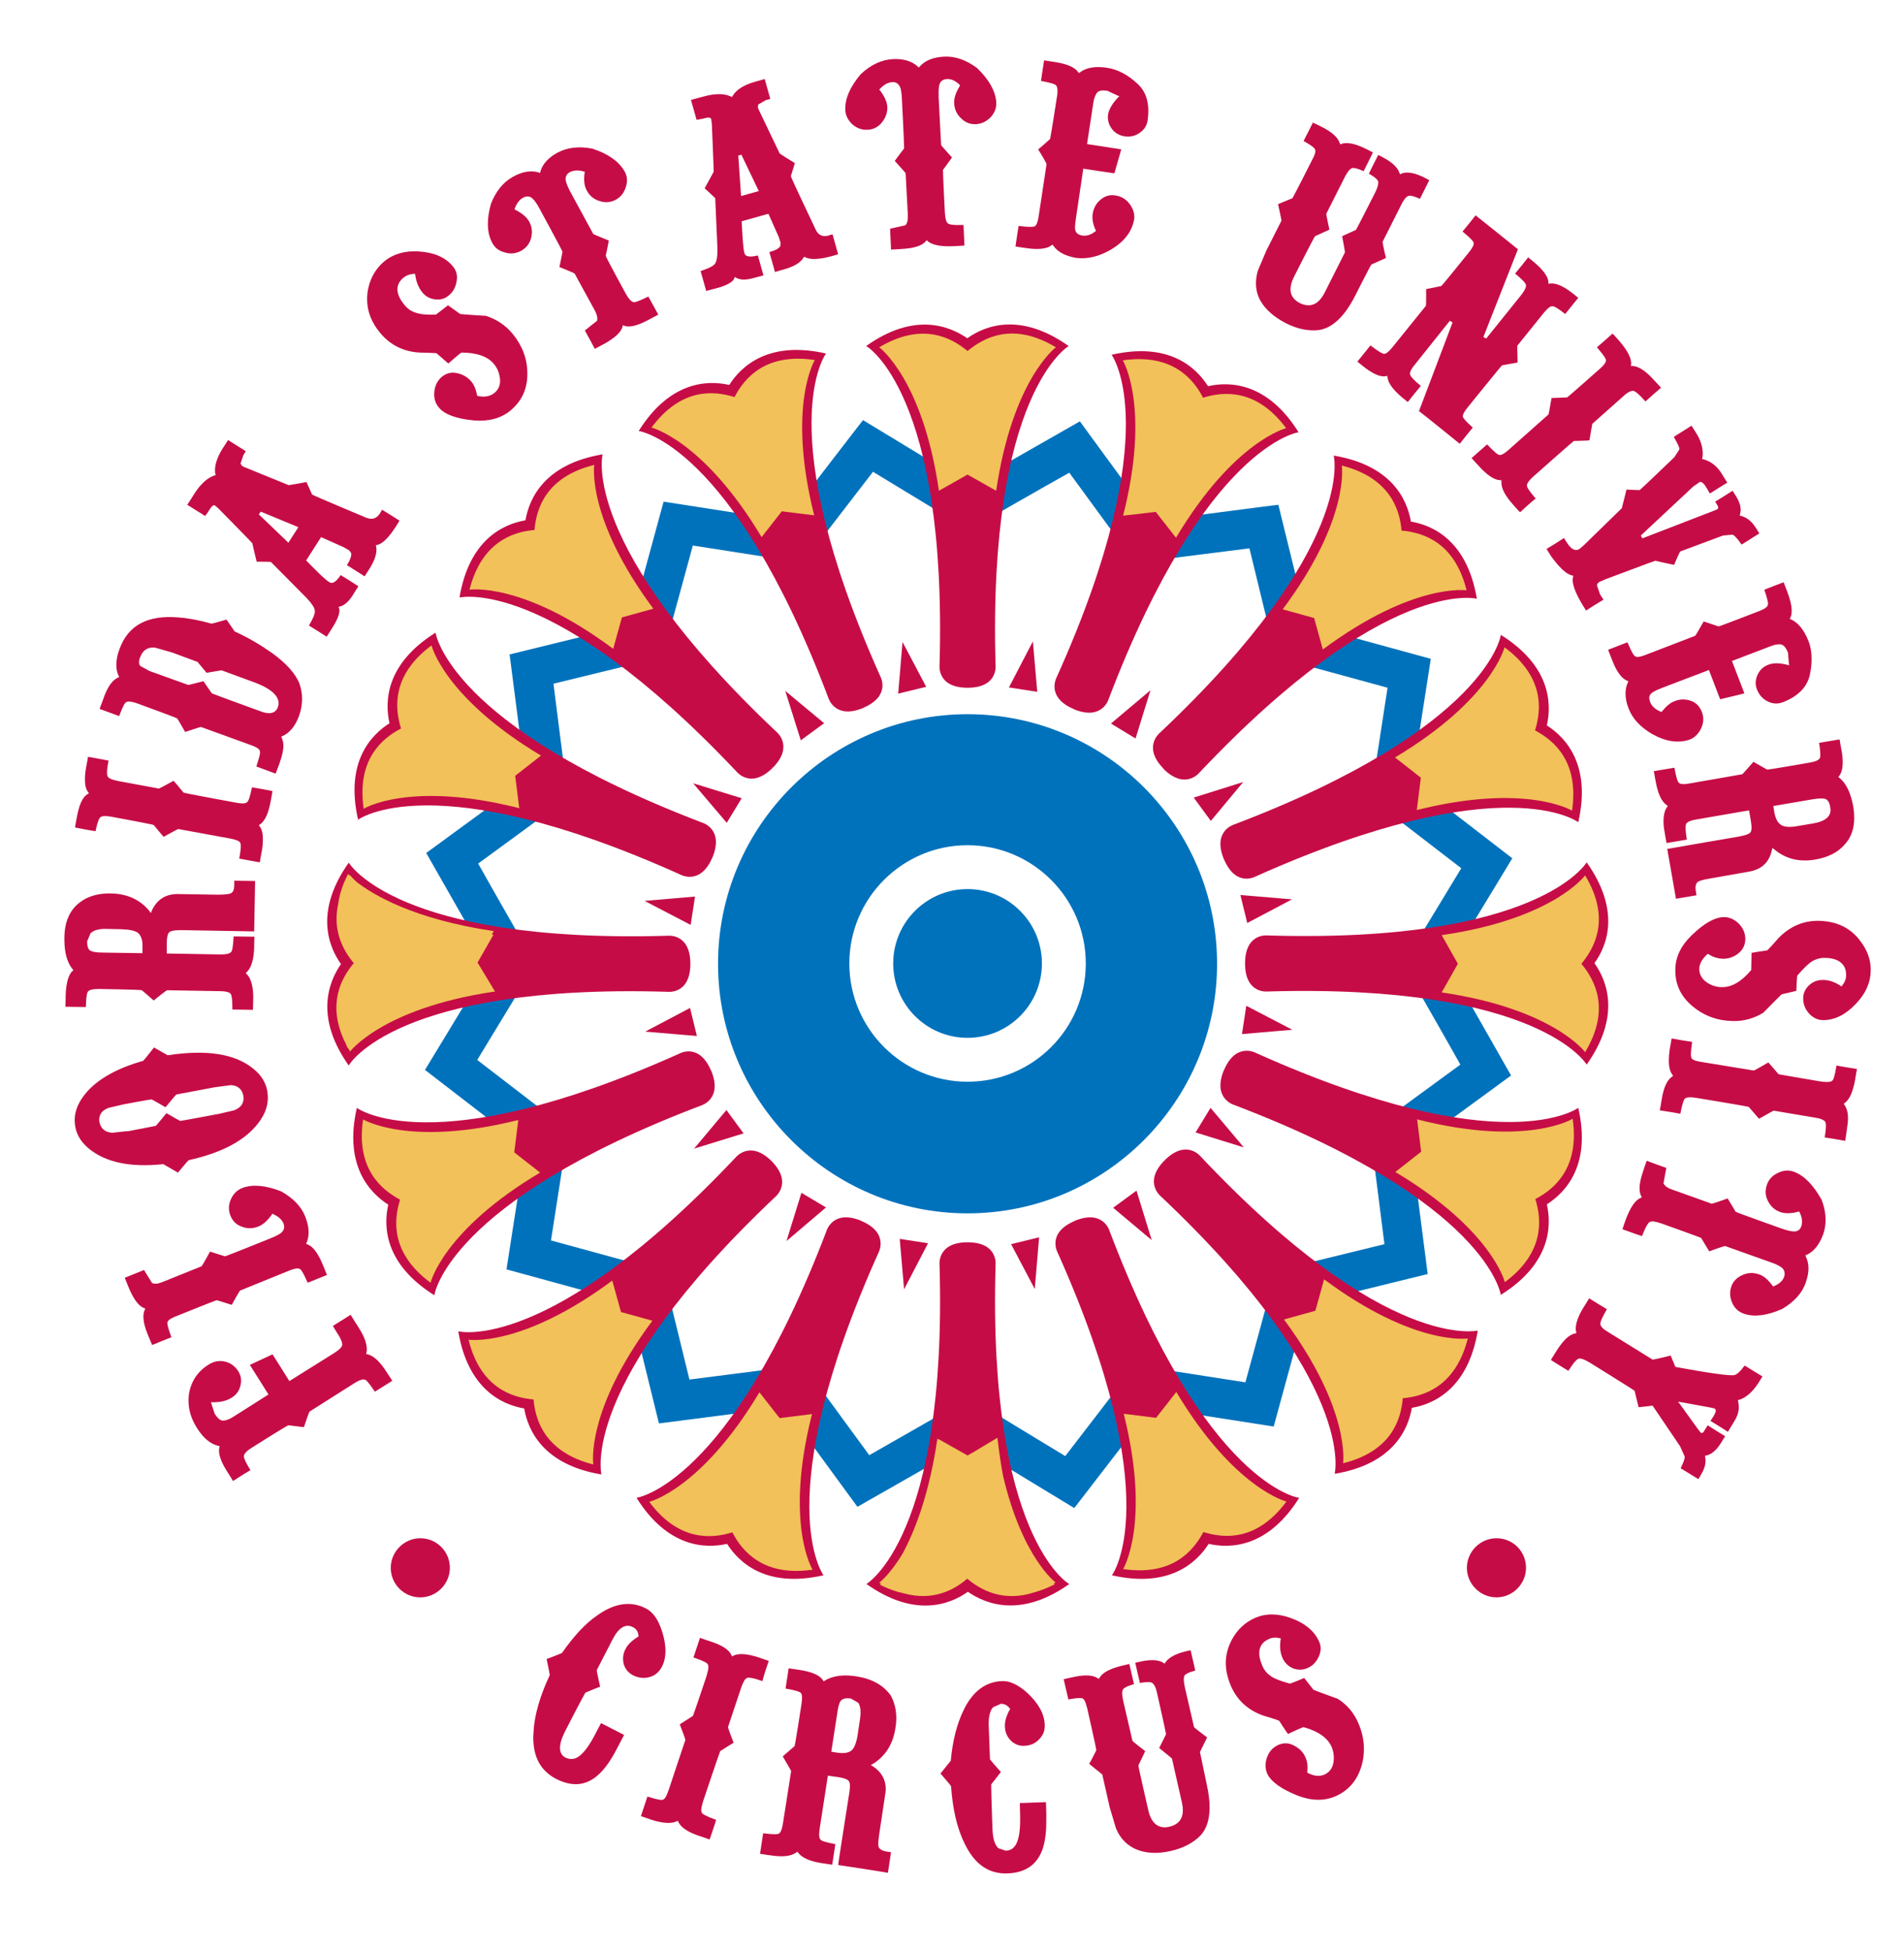
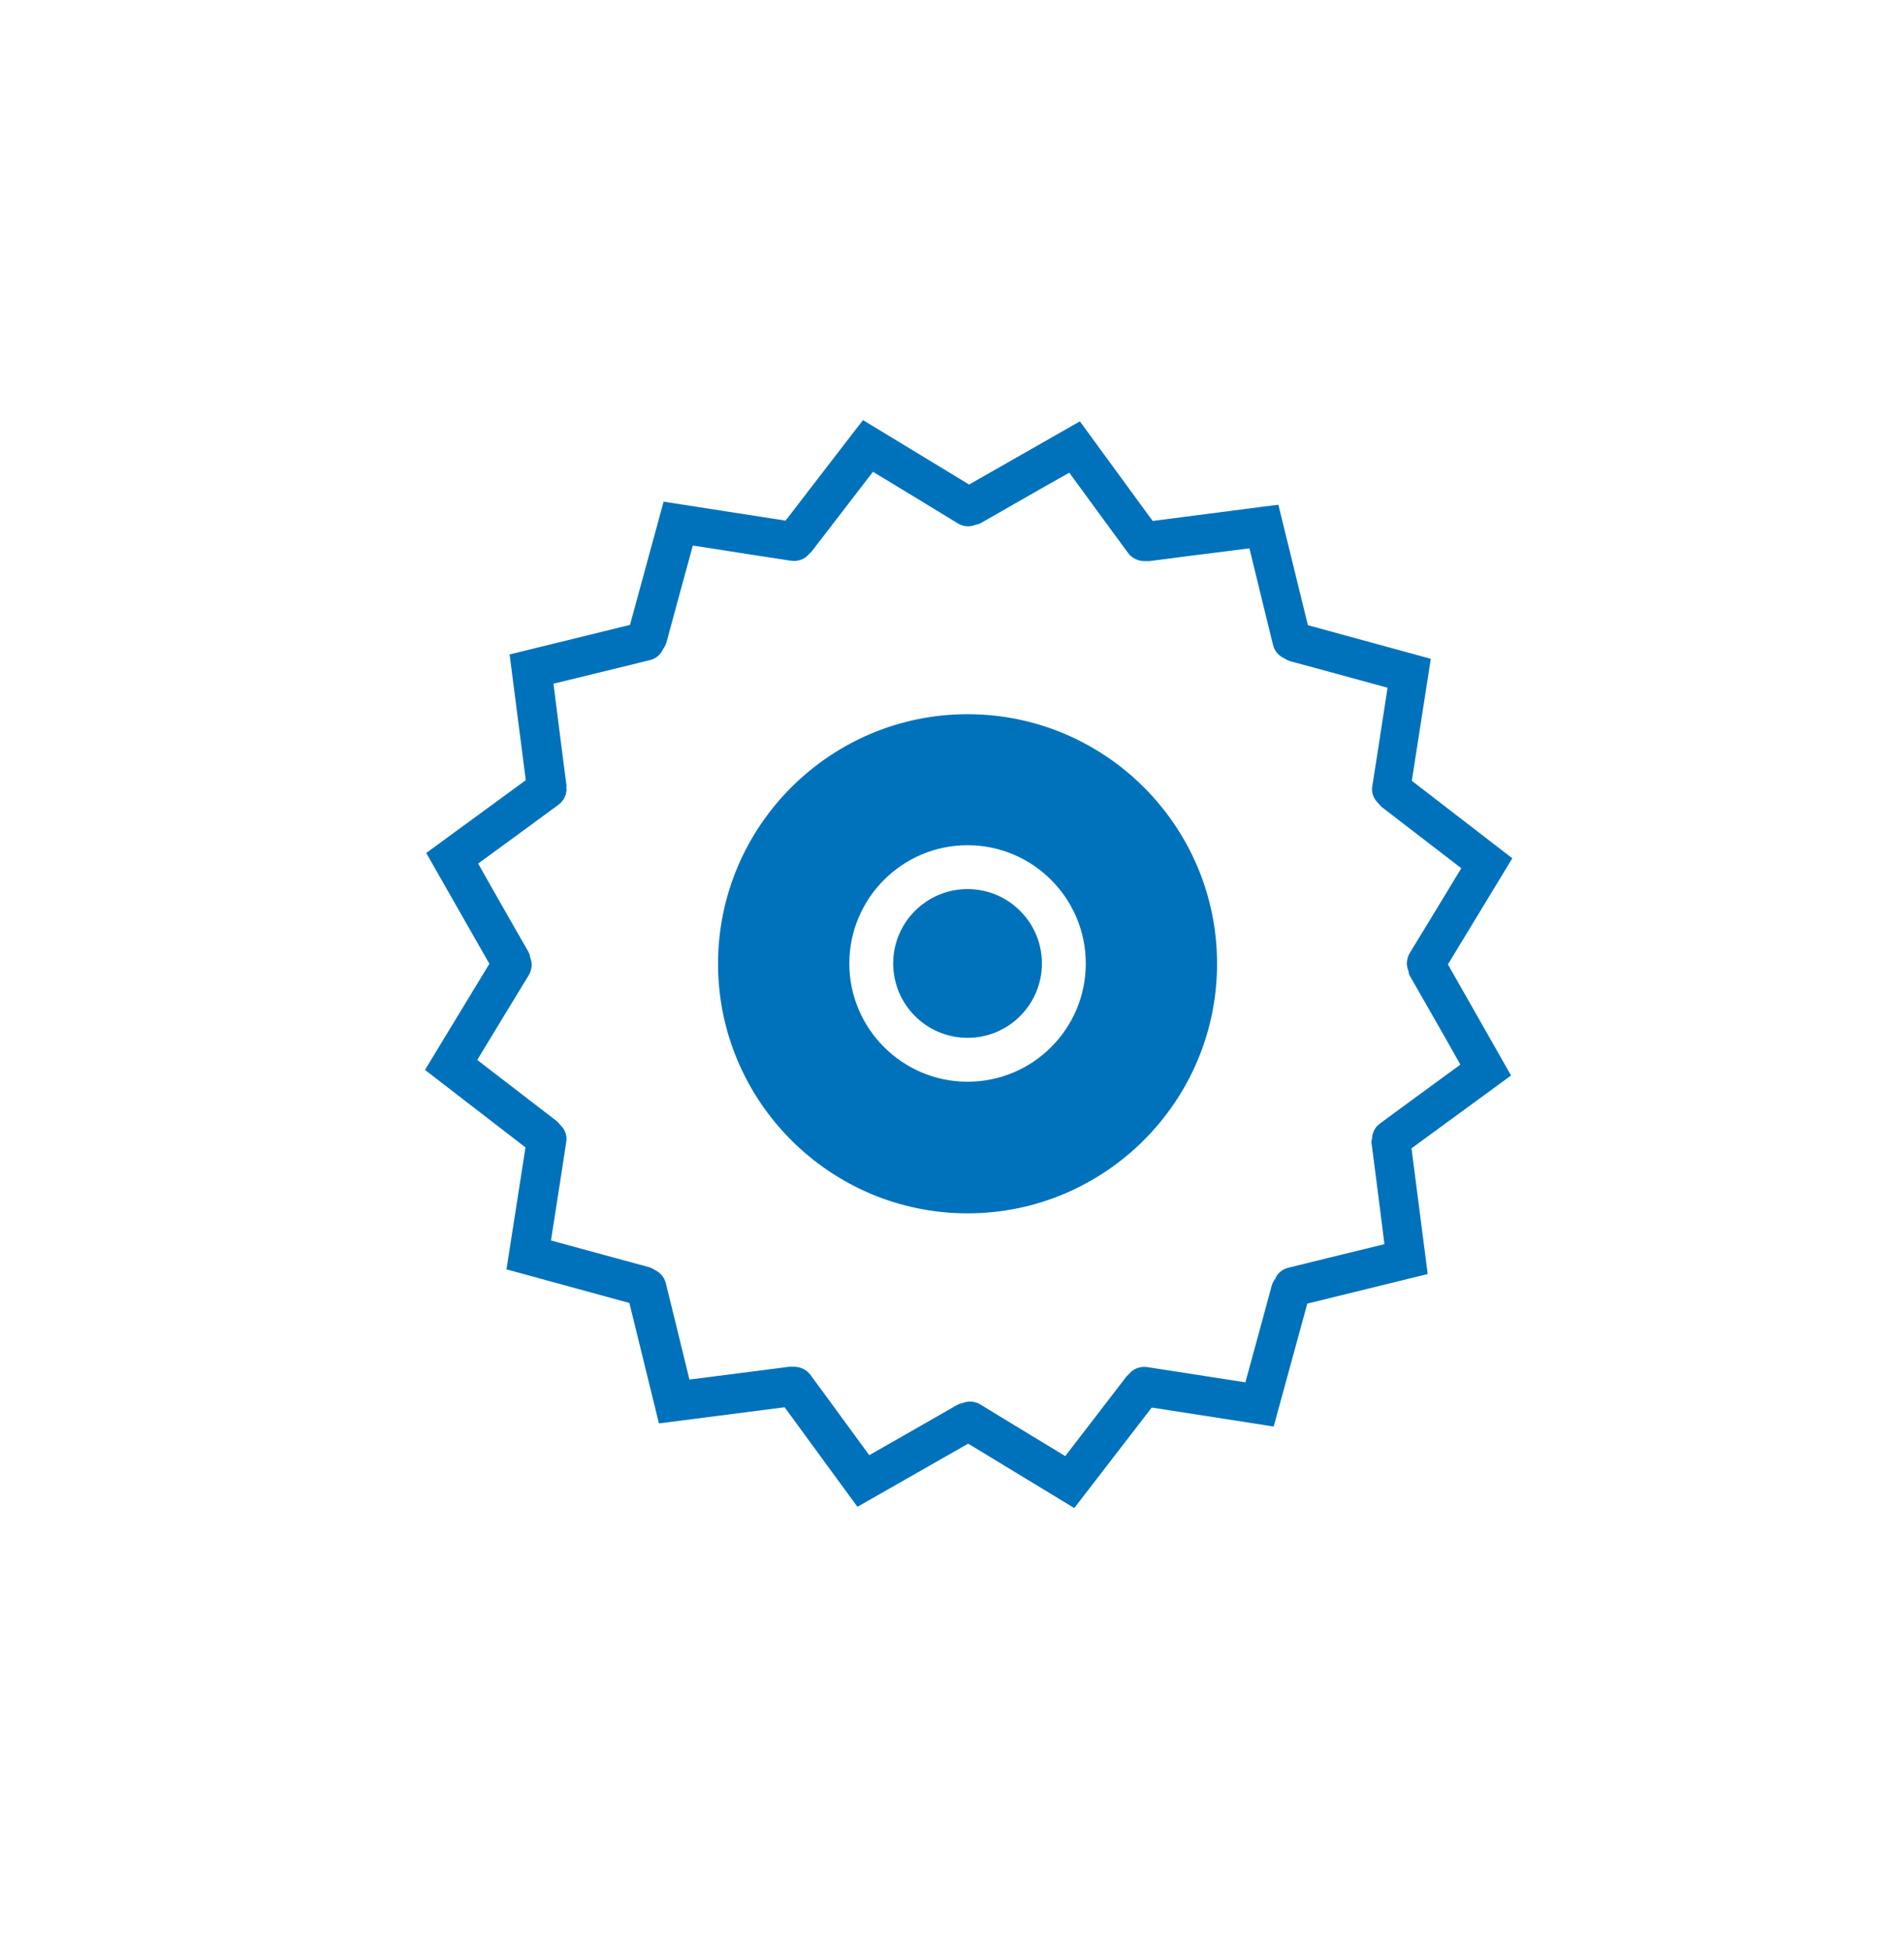
<svg xmlns="http://www.w3.org/2000/svg" version="1.1" id="Layer_1" x="0px" y="0px" viewBox="0 0 612 627" style="enable-background:new 0 0 612 627;" xml:space="preserve">
  <style type="text/css">
	.st0{fill-rule:evenodd;clip-rule:evenodd;fill:#C60C46;}
	.st1{fill-rule:evenodd;clip-rule:evenodd;fill:#0072BC;}
	.st2{fill-rule:evenodd;clip-rule:evenodd;fill:#F2C159;}
</style>
  <g>
-     <path class="st0" d="M57,422.8c0,0,12.4-5,12.7-5c0,0,4.1,1.3,4.8,1.5c0.5-0.9,2.4-4.4,2.7-4.6l15.5-6.3c2.5-1,3.3-0.9,3.7-0.6   c0.4,0.2,1,1,2.5,4.4c0.8-0.3,5.4-2.2,6.2-2.5c-0.4-1-1.3-3.2-1.3-3.2c-1.5-3.6-3.1-5.9-4.9-6.6l-0.5-0.2l0.2-0.5   c0.4-1,0.6-2.1,0.6-3.3c0-1.5-0.4-3.2-1.1-5c-1.3-3.3-4-6-7.8-8.1c-4.9-1.9-9-2.3-12.3-1.1c-1.8,0.7-3,1.9-3.8,3.7   c-0.8,1.8-0.8,3.6-0.1,5.3c0.7,1.7,1.9,2.9,3.7,3.5c1.8,0.7,3.6,0.6,5.3-0.1c1.5-0.6,2.9-1.9,4.2-3.7l0.2-0.4l0.4,0.2   c1.6,0.7,2.7,1.7,3.2,2.9c0.4,1,0.3,1.9-0.3,2.6c-0.5,0.7-1.8,1.4-3.8,2.2c0,0-14.3,5.8-14.7,5.8c0,0-4.1-1.3-4.8-1.5   c-0.5,0.9-2.4,4.4-2.7,4.7l-12.4,5c-1.5,0.6-2.5,0.8-3.5,0.4c0,0-2.2-3.5-2.6-4.2c-0.7,0.3-5.4,2.2-6.2,2.5   c0.3,0.7,1.3,3.2,1.3,3.2c1.5,3.6,3.1,5.8,4.8,6.5l0.5,0.2l-0.2,0.5c-0.3,0.6-0.4,1.3-0.4,2.1c0,1.6,0.5,3.6,1.5,6   c0,0,1,2.4,1.3,3.1c0.8-0.3,5.4-2.2,6.2-2.5c-0.9-2.5-1.3-3.8-1.3-4.5c0-0.2,0-0.3,0.1-0.5C54.2,424.1,55.1,423.5,57,422.8z    M32.3,262.6L32.3,262.6c0.4-0.3,1.1-0.6,3.8-0.1c0,0,13,2.4,13.3,2.6c0,0,2.7,3.3,3.2,3.8c0.9-0.5,4.4-2.4,4.7-2.5l16.4,3   c2.7,0.5,3.3,1,3.5,1.4c0.1,0.2,0.2,0.5,0.2,1c0,0.7-0.1,2-0.5,4.1c0.8,0.1,5.7,1.1,6.6,1.2c0.1-0.8,0.6-3.3,0.6-3.3   c0.3-1.5,0.4-2.9,0.4-4.1c0-1.8-0.3-3.2-1-4.1l-0.3-0.4l0.4-0.3c1.6-1.1,2.7-3.6,3.4-7.4c0,0,0.5-2.6,0.6-3.3   c-0.8-0.2-5.8-1.1-6.6-1.2c-0.8,3.7-1.2,4.5-1.6,4.8c-0.4,0.3-1.1,0.6-3.7,0.1c0,0-16.4-3-16.7-3.2c0,0-2.7-3.3-3.2-3.8   c-0.9,0.5-4.4,2.4-4.7,2.5l-13-2.4c-2-0.4-3.1-0.8-3.5-1.5c-0.1-0.2-0.2-0.5-0.2-1.2c0-0.7,0.1-2,0.5-3.9c-0.8-0.1-5.7-1.1-6.6-1.2   c-0.2,1-0.6,3.3-0.6,3.3c-0.3,1.5-0.4,2.9-0.4,4c0,1.8,0.3,3.1,1,4l0.3,0.4l-0.5,0.3c-1.6,1-2.7,3.5-3.4,7.4c0,0-0.5,2.6-0.6,3.3   c0.8,0.2,5.7,1.1,6.6,1.2C31.4,263.8,31.9,262.9,32.3,262.6z M52.3,374.1l0.2,0c0,0,4,2.3,4.7,2.7c0.7-0.8,3.2-3.9,3.5-4   c9.9-2.2,17.1-5.8,21.5-10.9c2.6-3,3.9-6,3.9-9.2c0-0.7-0.1-1.4-0.2-2.2c-0.5-2.7-2-5.1-4.5-7.1c-5.9-4.8-15-6.2-27.5-4.3   c0,0-3.7-2.1-4.4-2.5c-0.7,0.9-3.3,4.2-3.5,4.3c-8.2,2.3-14.3,5.7-18.1,10c-2.6,3-3.9,6-3.9,9.1c0,0.7,0.1,1.4,0.2,2.1   c0.5,2.7,2,5.1,4.5,7.1C34,373.5,41.9,375.2,52.3,374.1z M36.1,364c-2.9-0.2-3.8-1.9-4.1-3.3c-0.1-0.3-0.1-0.6-0.1-0.9   c0-1.4,0.6-2.9,3-3.8l4.7-1.1c0,0,8.8-1.7,9.2-1.6c0,0,3.8,2.1,4.4,2.5c0.7-0.8,3.2-3.9,3.5-4.1l12.2-2.3c0,0,5.2-0.7,5.2-0.7   c2.9,0.1,3.8,1.9,4.1,3.3c0.4,2.3-0.6,3.9-3,4.8l-4.7,1.1c0,0-12.2,2.3-12.6,2.3c0,0-3.8-2.1-4.4-2.5c-0.7,0.8-3.2,4-3.5,4.1   l-8.8,1.7C41.2,363.4,36.1,364,36.1,364z M21.1,320.1c0,0,0,2.6-0.1,3.4c0.8,0,5.8,0.1,6.6,0.1c0.1-3.7,0.4-4.7,0.7-5   c0.5-0.6,1.6-0.8,3.7-0.8c0,0,13.3,0.2,13.6,0.4c0,0,3.3,2.8,3.8,3.3c0.8-0.7,4-3.2,4.3-3.3l16.8,0.3c2.6,0,3.3,0.5,3.6,0.8   c0.3,0.4,0.6,1.3,0.6,5.1c0.8,0,5.8,0.1,6.6,0.1c0-0.8,0.1-3.7,0.1-3.9c0-3.6-0.7-6.1-2-7.5l-0.4-0.4l0.4-0.4   c1.4-1.4,2.2-4.1,2.3-7.9c0,0,0-2.6,0.1-3.4c-0.9,0-5.8-0.1-6.7-0.1c-0.2,3.7-0.5,4.7-0.8,5c-0.5,0.6-1.6,0.8-3.6,0.8l-17.1-0.3   l0-2.9c0-3,0.5-3.7,0.9-4c0.4-0.3,1.3-0.7,4.9-0.6c0,0,21.3,0.4,22.3,0.4c0-1,0.3-15.3,0.3-16.2c-0.9,0-5.9-0.1-6.7-0.1   c0,0.5,0,1.3,0,1.3c0,1.4-0.3,2.3-1,2.7c-0.4,0.2-1.2,0.5-4.2,0.5l-12.7-0.2c-4.1-0.1-6.9,1.7-8.6,5.3l-0.3,0.8l-0.5-0.7   c-3-3.6-7.1-5.5-12.3-5.6c-4.1-0.1-7.6,0.9-10.2,3c-3.1,2.4-4.8,6.2-4.8,11.4c0,0.2,0,0.3,0,0.5c0,4.1,0.9,7.3,2.6,9.4l0.3,0.4   l-0.4,0.3C22,313.3,21.2,316,21.1,320.1z M29.1,299.9c1-1,2.8-1.5,5.3-1.4c0,0,4.7,0.1,4.7,0.1c2.7,0.1,4.5,0.5,5.4,1.3   c0.9,0.9,1.4,2.3,1.3,4.5l0,1.9l-13-0.2c-2.1,0-3.3-0.3-3.9-0.7c-0.6-0.5-0.9-1.4-0.9-2.9L29.1,299.9z M568.2,194.5L568.2,194.5   c-0.2,0.5-0.7,1.1-3.1,2c0,0-12.4,4.8-12.7,4.8c0,0-4.1-1.4-4.8-1.6c-0.5,0.9-2.5,4.4-2.7,4.6l-15.6,6c-2.5,1-3.3,0.9-3.7,0.6   c-0.4-0.2-1-1-2.5-4.5c-0.8,0.3-5.4,2.1-6.2,2.4c0.4,1,1.2,3.1,1.2,3.1c1.4,3.7,3,6,4.8,6.8l0.5,0.2l-0.2,0.5   c-0.5,1.1-0.7,2.2-0.7,3.5c0,1.5,0.3,3.1,1,4.8c1.2,3.2,3.8,6,7.6,8.2c4.3,2.4,8.3,3,11.9,1.8c1.4-0.5,2.5-1.5,3.4-2.9   c1.2-2.1,1.4-4.1,0.6-6.1c-0.7-1.7-1.8-2.9-3.5-3.5c-1.7-0.6-3.5-0.6-5.2,0.1c-1.4,0.5-2.7,1.6-4,3.2l-0.3,0.3l-0.4-0.2   c-1.6-0.7-2.7-1.7-3.2-3c-0.4-1.1-0.4-2,0.2-2.6c0.3-0.4,1.1-1,4-2.1l14.7-5.6c0,0,3.3,8.6,3.6,9.4c0.8-0.2,6.8-1.6,7.8-1.9   c-0.4-1-4-10.4-4-10.4l12.3-4.7c1.5-0.6,2.7-0.8,3.5-0.6c0.9,0.2,1.6,1.1,2.2,2.6l0.3,3.5l0.1,0.6l-0.7-0.2c-2.5-0.6-4.6-0.6-6,0   c-1.6,0.6-2.8,1.7-3.5,3.3c-0.7,1.6-0.8,3.2-0.1,4.8c0.7,1.7,1.8,2.9,3.4,3.7c1.6,0.8,3.3,0.9,5,0.2c4.8-1.9,7.6-4.8,8.5-8.6   c0.4-1.8,0.6-3.6,0.6-5.2c0-2.1-0.3-4-1-5.8c-1.4-3.5-3.2-5.8-5.5-6.9l-0.5-0.2l0.2-0.5c0.3-0.6,0.4-1.3,0.4-2.2   c0-1.6-0.5-3.6-1.4-6c0,0-0.9-2.4-1.2-3.1c-0.8,0.3-5.5,2.1-6.2,2.4c0.9,2.6,1.2,4,1.2,4.5C568.3,194.2,568.2,194.4,568.2,194.5z    M40.6,225.6L40.6,225.6c0.4-0.2,1.2-0.4,3.7,0.5c0,0,12.4,4.5,12.7,4.8c0,0,2.2,3.7,2.5,4.3c1-0.3,4.8-1.6,5.1-1.6l15.7,5.7   c2.6,0.9,3.1,1.5,3.2,2c0,0.1,0.1,0.2,0.1,0.4c0,0.6-0.3,1.9-1.2,4.6c0.8,0.3,5.4,2,6.2,2.3c0.4-1,1.2-3.2,1.2-3.2   c0.8-2.3,1.3-4.2,1.3-5.8c0-0.9-0.2-1.7-0.5-2.4l-0.2-0.5l0.5-0.2c2.3-1.1,4-3.2,5.2-6.4c0.7-1.9,1-3.8,1-5.6   c0-1.6-0.3-3.2-0.8-4.7c-1.2-3.2-4.2-6.6-8.9-10c-3.7-2.6-7.6-4.9-12-6.9c0,0-2.2-3.3-2.6-3.8c-0.9,0.3-4.6,1.3-4.8,1.3   c-4-1.1-7.6-1.8-10.7-2c-9.9-0.8-16.1,2.5-18.9,10.2c-0.7,1.8-1,3.5-1,5c0,1.3,0.2,2.5,0.7,3.5l0.2,0.5l-0.5,0.2   c-1.7,0.8-3.3,3-4.6,6.8c0,0-0.9,2.5-1.2,3.2c0.8,0.3,5.5,2,6.3,2.3C39.6,226.6,40.2,225.8,40.6,225.6z M45.1,211.1   c0.8-2.2,2.4-3.2,4.7-3l5.6,1.6c0,0,7.9,2.9,8.1,3c0,0,2.6,3.1,2.9,3.5c0.8-0.1,4.5-0.8,4.8-0.8l10.1,3.7c6.4,2.3,9.1,5.1,8,8.2   c-0.5,1.3-1.8,2.6-5.2,1.4c0,0-15.7-5.7-16-5.9c0,0-2.4-3.4-2.7-3.9c-0.9,0.2-4.6,1.2-4.9,1.2l-12.5-4.5c0,0-2.9-1.6-2.9-1.6   c-0.3-0.3-0.4-0.7-0.4-1.2C44.7,212.2,44.8,211.7,45.1,211.1z M124.2,440.8c-2.1-3.3-4.1-5.1-6-5.6l-0.5-0.1l0.1-0.5   c0.1-0.4,0.1-0.7,0.1-1.1c0-1.8-0.8-4-2.5-6.7c0,0-2.3-3.6-2.7-4.3c-0.7,0.5-5,3.1-5.7,3.6c0.5,0.8,1.4,2.3,1.4,2.3   c1.4,2.1,1.6,3.1,1.6,3.6c0,0.1,0,0.1,0,0.2c-0.1,0.7-0.9,1.5-2.6,2.6L93,443.8c0,0-4.9-7.9-5.4-8.6c-0.7,0.3-6.4,3-7.3,3.4   c0.6,0.9,6,9.5,6,9.5l-11.2,7.1c-1.4,0.9-2.5,1.3-3.4,1.3c-0.9,0-1.8-0.8-2.7-2.2l-1-3.1l-0.2-0.6l0.7,0c2.5,0,4.5-0.5,6-1.5   c1.5-0.9,2.4-2.2,2.8-3.9c0.4-1.7,0.2-3.2-0.8-4.7c-1.2-1.8-2.8-2.8-4.9-3.1c-1.6-0.2-3.2,0.2-4.7,1.2c-3.5,2.2-5.6,5.5-6.2,9.6   c-0.1,0.7-0.1,1.3-0.1,2c0,2.9,0.9,5.9,2.8,8.8c2,3.2,4.3,5,6.7,5.6l0.5,0.1l-0.1,0.5c-0.1,0.3-0.1,0.6-0.1,1c0,1.7,0.9,4,2.7,6.8   c0,0,1.4,2.2,1.8,2.9c0.7-0.5,4.9-3.1,5.6-3.5c-1.7-2.7-2.1-3.9-2.1-4.4c0-0.1,0-0.1,0-0.2c0.1-0.7,0.9-1.6,2.7-2.7   c0,0,11.2-7.1,11.6-7.1c0,0,4.2,0.5,5,0.6c0.3-1,1.6-4.8,1.8-5c0,0,14.2-9,14.2-9c2.2-1.4,3-1.4,3.5-1.3c0.5,0.1,1.2,0.8,3.3,3.9   c0.7-0.4,4.9-3.1,5.6-3.5C125.5,442.8,124.2,440.8,124.2,440.8z M584.6,295.9c-4.9-0.1-9.3,1.8-12.9,5.5c0,0-3.3,3.8-3.7,4   c0,0-4.2,0.6-5,0.8c0,0.8-0.1,5.5-0.1,5.5c-3.1,3.7-6.3,5.6-9.5,5.5c-1.8,0-3.5-0.6-4.9-1.6c-1.5-1.1-2.3-2.5-2.3-4.2   c0-1.7,0.9-3.2,2.5-4.7l0.3-0.2l0.3,0.2c1.4,0.9,2.9,1.3,4.4,1.4c1.8,0,3.5-0.5,5-1.7c1.5-1.2,2.2-2.6,2.3-4.5c0-1.9-0.6-3.5-2-5   c-1.4-1.4-3-2.2-4.8-2.2c-2.9,0-6.4,1.9-10.5,5.9c-3.4,3.3-5.2,7-5.2,11c-0.1,4.7,1.8,8.7,5.6,11.8c3.6,3,7.9,4.6,12.8,4.7   c3.7,0.1,7-0.9,9.9-2.7c0,0,5.6-5.7,5.9-5.9c0,0,4-0.9,4.7-1.1c0-1,0.2-4.7,0.3-4.9c1.9-2.2,3.4-3.7,4.6-4.5   c1.3-0.8,2.7-1.2,4.1-1.2c2.7,0,4.6,0.7,5.7,1.9c0.9,0.9,1.3,2.1,1.3,3.7c0,1.1-0.4,2.2-1.2,3.2l-0.3,0.4l-0.4-0.3   c-1.9-1.2-3.7-1.8-5.5-1.8c-1.8,0-3.2,0.5-4.5,1.7c-1.3,1.2-1.9,2.6-1.9,4.3c0,1.7,0.6,3.4,1.9,4.8c1.3,1.4,2.8,2.1,4.5,2.1   c3.7,0,7.2-1.7,10.5-5.2c3.1-3.2,4.7-6.7,4.8-10.5c0.1-3.4-1-6.6-3.1-9.4C595,298.2,590.4,296,584.6,295.9z M584.9,243.7   c-0.4,0.6-1.5,1.1-3.5,1.4c0,0-13.1,2.3-13.4,2.2c0,0-3.7-2.1-4.4-2.5c-0.7,0.8-3.3,3.8-3.6,4l-16.6,2.9c-2.6,0.5-3.4,0.2-3.7-0.1   c-0.4-0.3-0.8-1.2-1.5-4.9c-0.8,0.1-5.7,1-6.6,1.1c0.1,0.8,0.6,3.4,0.6,3.4c0.7,3.8,1.8,6.3,3.5,7.5l0.4,0.3l-0.3,0.4   c-0.7,1-1.1,2.5-1.1,4.5c0,1.1,0.1,2.3,0.4,3.7c0,0,0.4,2.6,0.6,3.3c0.8-0.1,5.7-1,6.5-1.1c-0.3-1.8-0.4-3-0.4-3.7   c0-0.8,0.1-1.2,0.2-1.4c0.4-0.6,1.4-1.1,3.4-1.4l16.8-2.9l0.5,2.9c0.2,1.1,0.3,2,0.3,2.6c0,1-0.2,1.4-0.4,1.6   c-0.3,0.4-1.1,0.9-4.7,1.5c0,0-21,3.6-22,3.8c0.2,0.9,2.6,15,2.8,16c0.8-0.1,5.8-1,6.6-1.1c-0.1-0.5-0.2-1.3-0.2-1.3   c-0.1-0.4-0.1-0.8-0.1-1.2c0-0.8,0.2-1.3,0.6-1.7c0.3-0.3,1.1-0.7,4-1.2l12.5-2.2c4.1-0.7,6.5-2.9,7.4-6.8l0.2-0.8l0.7,0.5   c3.6,3,8,4.1,13.1,3.2c4.1-0.7,7.3-2.3,9.5-4.9c2-2.2,3-5,3-8.5c0-1.1-0.1-2.3-0.3-3.6c-0.8-4.3-2.2-7.4-4.4-9.2l-0.4-0.3l0.3-0.4   c0.7-0.9,1.1-2.4,1.1-4.3c0-1.1-0.1-2.5-0.4-4c0,0-0.5-2.6-0.6-3.4c-0.8,0.1-5.7,1-6.6,1.1c0.3,1.8,0.4,3,0.4,3.8   C585.1,243.2,585,243.5,584.9,243.7L584.9,243.7z M586.9,256.8c0.7,0.4,1.2,1.2,1.4,2.7c0.5,2.7-1.4,4.4-5.5,5.1l-4.7,0.8   c-2.7,0.5-4.5,0.4-5.6-0.3c-1.1-0.7-1.8-2-2.2-4.2L570,259l12.9-2.2C584.9,256.5,586.2,256.5,586.9,256.8z M67.2,164   c0.7-1.1,1.3-2,2-1.5c0,0,1,0.9,1,0.9c0,0,10.8,10.9,10.9,11.2c0,0,1.2,5.2,1.4,5.9c1,0,4.3,0,4.6,0.1c0,0,11.3,11.4,11.3,11.4   c1.9,2,2.8,3.4,2.8,4.4c0,0,0,0.1,0,0.1c0,0.9-0.7,2.5-1.9,4.5c0.7,0.4,4.9,3.1,5.7,3.6c0.6-0.9,1.9-3,1.9-3   c1.7-2.7,2.2-4.4,2.2-5.4c0-0.3,0-0.5-0.1-0.7l-0.2-0.5l0.5-0.1c1.4-0.4,2.7-1.5,4-3.5c0,0,1.4-2.3,1.9-3c-0.7-0.5-5-3.2-5.7-3.6   c-1,1.5-2.4,3.1-3.6,2.3c-1.2-0.7-3.5-2.9-7.2-6.7l-0.3-0.3l4.8-7.5c0,0,7.4,3.3,7.4,3.3l1.7,1l0.6,0.9c0,0.1,0,0.3,0,0.4   c0,0.8-0.5,2-1.4,3.4c0.7,0.4,4.9,3.1,5.7,3.6c0.5-0.8,1.6-2.5,1.6-2.5c1.5-2.4,2.2-4.4,2.2-6.1c0-0.3,0-0.6-0.1-0.9l-0.1-0.5   l0.5-0.1c1.7-0.4,3.8-2.5,6-6c0,0,0.8-1.2,1.1-1.8c-0.7-0.5-4.9-3.1-5.6-3.5c-0.3,0.5-0.7,1.2-0.7,1.2c-1,1.6-2.5,2.1-4.3,1.4   c0,0-17.2-7.2-17.5-7.5c0,0-1.5-3.4-1.8-4c-1,0.2-5.4,1-5.7,1l-14-5.7l-0.9-0.4l-0.6-0.8l0.9-2.7c0,0,0.5-0.8,0.8-1.3   c-0.7-0.5-5-3.1-5.7-3.6c-0.4,0.7-1.8,2.8-1.8,2.8c-1.6,2.6-2.4,4.9-2.4,6.9c0,0.4,0,0.8,0.1,1.1l0.1,0.5l-0.4,0.1   c-2.2,0.7-4.4,2.7-6.4,5.8c0,0-1.8,2.9-2.3,3.6c0.7,0.5,5,3.1,5.7,3.6C66.5,165.2,67.2,164,67.2,164z M83.8,164.4l12.1,5l-3.2,5   l-9.5-9.1L83.8,164.4z M226.1,38.1c1.1-0.3,2.3-0.6,2.5,0.2c0,0,0.2,1.4,0.2,1.4c0,0,0.6,13.9,0.6,15.4c0,0.1,0,0.1,0,0.1   c0,0-2.6,4.7-2.9,5.3c0.7,0.7,3.2,2.9,3.4,3.2c0,0,0.7,16,0.7,16c0,0.3,0,0.6,0,0.9c0,2.2-0.3,3.6-0.9,4.3   c-0.6,0.7-2.1,1.4-4.5,2.2c0.2,0.8,1.6,5.6,1.8,6.4c1-0.3,3.4-0.9,3.4-0.9c4-1.1,5.3-2.3,5.6-3.1l0.2-0.5l0.5,0.3   c1.3,0.7,3.1,0.7,5.3,0.1c0,0,2.6-0.7,3.4-0.9c-0.2-0.8-1.6-5.7-1.8-6.4c-1.8,0.4-3.9,0.7-4.3-0.7c-0.4-1.3-0.6-4.6-0.9-9.9l0-0.4   l8.6-2.4c0,0,3.3,7.4,3.3,7.4l0.6,1.9l-0.1,1.1c-0.4,0.7-1.6,1.4-3.5,1.9c0.2,0.8,1.6,5.6,1.8,6.4c0.9-0.3,2.8-0.8,2.8-0.8   c3.2-0.9,5.3-2.1,6.3-3.7l0.3-0.4l0.4,0.2c1.6,0.8,4.4,0.7,8.5-0.4c0,0,1.4-0.4,2-0.6c-0.2-0.8-1.6-5.6-1.8-6.4   c-0.5,0.1-1.3,0.4-1.3,0.4c-1.8,0.5-3.3-0.1-4.1-1.9c0,0-8-16.8-8-17.2c0,0,1.1-3.5,1.3-4.2c-0.9-0.5-4.7-2.9-4.9-3.1l-6.6-13.8   l-0.4-0.9l0.1-1l2.4-1.4c0,0,0.9-0.3,1.5-0.4c-0.2-0.8-1.6-5.6-1.8-6.4c-0.8,0.2-3.2,0.9-3.2,0.9c-3.5,1-5.9,2.5-7.1,4.5l-0.2,0.4   l-0.4-0.2c-2.1-1-5.1-1-8.7,0c0,0-3.3,0.9-4.1,1.1c0.2,0.8,1.6,5.6,1.8,6.4C224.8,38.4,226.1,38.1,226.1,38.1z M238.3,49.7   l5.6,11.7l-5.7,1.6l-0.9-13L238.3,49.7z M413.2,103.8c3.7,1.9,7.2,2.6,10.4,2.3c4.5-0.5,8.6-4.3,12.1-11.3c0,0,4.8-9.5,5.1-9.8   c0,0,4-1.8,4.7-2.1c-0.3-1-1.1-4.7-1.1-5.2c0,0,0,0,0,0l6-11.9c0.8-1.6,1.5-2.5,2.2-2.8c0.5-0.2,1.4-0.2,3.8,0.9   c0.4-0.7,2.6-5.2,3-6c-0.5-0.3-1.3-0.7-1.3-0.7c-3.1-1.6-5.6-2.1-7.4-1.5L450,56l-0.2-0.5c-0.6-1.8-2.5-3.5-5.6-5.1   c0,0-0.7-0.4-1.2-0.6c-0.4,0.8-2.7,5.3-3,6c2.1,1.2,2.7,1.9,2.9,2.3c0.1,0.2,0.1,0.4,0.1,0.7c0,0.7-0.3,1.6-0.9,2.9   c0,0-6,11.9-6.3,12.2c0,0-3.8,1.7-4.4,2c0.2,1,0.9,4.8,0.9,5.2c0,0,0,0,0,0l-6.5,12.9c-1.1,2.1-2.4,3.5-3.9,3.9   c-1.2,0.4-2.6,0.2-4.1-0.5c-1.5-0.8-3-2.1-3-4.4c0-1.1,0.3-2.4,1.1-4c0,0,6.5-12.9,6.8-13.1c0,0,3.9-1.8,4.6-2.1   c-0.2-1-1-4.7-1-5.1c0,0,0,0,0,0l6-11.9c0.9-1.7,1.6-2.6,2.4-2.8c0.4-0.1,1.4,0,3.6,1c0.4-0.7,2.6-5.2,3-6c-0.6-0.3-1.9-1-1.9-1   c-3.6-1.8-6.3-2.4-8.1-1.8l-0.5,0.2l-0.2-0.5c-0.6-1.8-2.6-3.6-6.1-5.3c0,0-1.8-0.9-2.5-1.2c-0.4,0.8-2.6,5.2-3,5.9   c2.9,1.6,3.5,2.3,3.7,2.7c0,0.1,0.1,0.3,0.1,0.5c0,0.5-0.2,1.4-1.1,3c0,0-6,11.9-6.3,12.2c0,0-3.9,1.6-4.6,1.9   c0.2,1,1.1,4.9,1.1,5.3c0,0,0,0,0,0l-4.9,9.7c0,0-2.7,6.4-2.7,6.4c-0.4,1.4-0.6,2.7-0.6,4c0,2.1,0.5,4.1,1.6,5.9   C406.9,99.6,409.6,101.9,413.2,103.8z M168.2,63.5c0.9-0.5,1.8-0.5,2.6,0c0.7,0.5,1.6,1.6,2.6,3.5c0,0,7.4,13.6,7.4,13.9   c0,0-0.8,4.2-1,4.9c1,0.4,4.7,1.9,4.9,2.1l6.4,11.7c0.6,1.1,0.9,2,0.9,2.8c0,0.2,0,0.5-0.1,0.7c0,0-3.2,2.5-3.9,3.1   c0.3,0.6,2.8,5.1,3.2,5.9c0.9-0.5,3-1.6,3-1.6c3.4-1.9,5.4-3.7,5.9-5.5l0.1-0.5l0.5,0.2c1.8,0.6,4.4-0.1,7.9-2c0,0,2.3-1.2,3-1.6   c-0.4-0.7-2.8-5.1-3.2-5.8c-3.3,1.6-4.3,1.9-4.8,1.8c-0.7-0.2-1.5-1-2.5-2.8c0,0-6.4-11.7-6.4-12.1c0,0,0.9-4.2,1-4.9   c-1-0.4-4.7-1.9-5-2.1l-7.4-13.6c-1-1.9-1.5-3.3-1.5-4.1c0-1,0.5-1.7,1.4-2.2c1.2-0.6,2.7-0.7,4.4-0.2l0.4,0.1l-0.1,0.4   c-0.3,2.3-0.1,4.2,0.7,5.6c0.9,1.7,2.2,2.8,4.1,3.4c1.8,0.6,3.5,0.5,5.2-0.4c1.7-0.9,2.7-2.3,3.3-4.2c0.6-1.9,0.4-3.6-0.6-5.2   c-1.8-3-5.2-5.4-10.1-7c-4.4-0.9-8.1-0.4-11.2,1.2c-3,1.6-4.9,3.7-5.6,6.1l-0.1,0.5l-0.5-0.2c-2.4-0.7-5.2-0.3-8.2,1.4   c-3.1,1.7-5.5,4.6-7.1,8.7c-1.4,5-1.3,9.2,0.3,12.3c0.8,1.7,2.2,2.8,4.1,3.3c1.9,0.6,3.6,0.4,5.3-0.5c1.6-0.9,2.7-2.2,3.2-4.1   c0.5-1.9,0.3-3.6-0.6-5.3c-0.8-1.4-2.2-2.6-4.3-3.7l-0.4-0.2l0.1-0.4C166.1,65.3,167,64.1,168.2,63.5z M470.2,133.9   c0-0.1,0-0.1,0-0.2c0-0.5,0.3-1.3,1.8-3.1c0,0,10.5-13,10.8-13.2c0,0,4.3-0.8,5-0.9c0-0.9-0.1-3.1-0.1-4.4c0-0.6,0-1,0-1l8.3-10.3   c1.2-1.5,2.1-2.3,2.8-2.4c0.5-0.1,1.5,0.3,4.3,2.5c0.5-0.6,3.6-4.5,4.2-5.2c-0.5-0.4-1.5-1.2-1.5-1.2c-3.1-2.5-5.6-3.6-7.5-3.4   l-0.6,0.1l0-0.6c-0.1-1.8-1.8-4-4.9-6.6c0,0-1.1-0.9-1.6-1.3c-0.5,0.7-3.6,4.5-4.2,5.2c2.8,2.3,3.4,3.2,3.5,3.7c0,0.1,0,0.2,0,0.2   c0,0.7-0.5,1.7-1.7,3.2l-11.1,13.8l-0.9-0.5c0,0,10.8-27.5,11.1-28.2c-0.6-0.5-12.8-10.3-13.6-10.9c-0.5,0.7-3.6,4.5-4.2,5.2   c2.9,2.4,3.5,3.2,3.6,3.6c0,0.1,0,0.2,0,0.2c0,0.5-0.3,1.4-1.8,3.2c0,0-8.3,10.3-8.6,10.5c0,0-4.2,0.9-4.9,1c0,0.5,0,1.4,0,2.6   c0,1.3,0,2.6-0.1,2.8l-10.5,13c-1.7,2.1-2.4,2.4-2.9,2.4c-0.4,0-1.4-0.4-4.4-2.7c-0.5,0.6-3.6,4.5-4.2,5.2c0.5,0.4,1.6,1.3,1.6,1.3   c3.1,2.5,5.6,3.7,7.4,3.4l0.6-0.1l0.1,0.5c0.2,1.9,1.9,4.1,4.9,6.6c0,0,1.1,0.9,1.6,1.3c0.5-0.7,3.6-4.5,4.2-5.2   c-2.7-2.2-3.2-3-3.4-3.5c0-0.1-0.1-0.2-0.1-0.4c0-0.7,0.5-1.7,1.7-3.1l11.1-13.9l0.9,0.5c0,0-10.5,27.8-10.8,28.5   c0.6,0.4,12.4,9.9,13.1,10.5c0.5-0.7,3.7-4.6,4.2-5.2C470.8,135.1,470.3,134.3,470.2,133.9z M430,545.9c-0.2-0.1-7.5-2.7-7.8-2.9   c0,0-2.5-3.2-3-3.8c-0.9,0.4-4.3,1.8-4.6,1.8c-2.7-0.7-4.8-1.5-6-2.3c-1.2-0.8-2.2-1.9-2.8-3.3c-2.4-5.4-0.2-7.7,2-8.7   c1-0.5,2.2-0.6,3.4-0.3l0.5,0.1l-0.1,0.5c-0.3,2.2-0.1,4.1,0.6,5.7c0.7,1.6,1.8,2.7,3.4,3.4c1.6,0.6,3.1,0.6,4.7-0.1   c1.6-0.7,2.8-1.9,3.6-3.7c0.8-1.8,0.8-3.4,0-5c-1.5-3.3-4.6-5.8-9.1-7.4c-4.2-1.5-8.1-1.5-11.6,0.1c-3.1,1.4-5.5,3.7-7.2,6.8   c-1.3,2.4-2,5-2,7.6c0,2.4,0.6,4.9,1.7,7.5c2,4.5,5.5,7.7,10.4,9.4c0,0,4.8,1.4,5.1,1.7c0,0,2.3,3.6,2.8,4.2c1-0.5,4.7-2.2,5-2.2   c4.7,1.3,7.7,3.4,9,6.3c0.7,1.7,0.9,3.4,0.6,5.1c-0.3,1.8-1.3,3.1-2.8,3.8c-1.5,0.7-3.3,0.6-5.3-0.4l-0.3-0.2l0-0.4   c0.2-1.7,0-3.2-0.6-4.5c-0.7-1.7-2-2.9-3.7-3.8c-1.7-0.9-3.3-0.9-5-0.2c-1.7,0.8-2.9,2-3.6,3.9c-0.7,1.9-0.7,3.6,0,5.3   c1.2,2.6,4.5,5,9.8,7.1c4.4,1.7,8.5,1.8,12.2,0.2c4.3-1.9,7.1-5.3,8.4-10c0.5-1.7,0.7-3.5,0.7-5.2c0-2.8-0.6-5.6-1.8-8.3   C435.2,550.4,433,547.8,430,545.9z M490.8,156c0-0.5,0.3-1.3,2.2-3c0,0,12.5-11.1,12.9-11.3c0,0,4.3-0.1,5-0.2   c0.2-1.1,0.8-5,0.9-5.3l9.9-8.8c1.5-1.4,2.6-1.9,3.3-1.8c0.5,0.1,1.4,0.6,3.9,3.4c0.6-0.6,4.3-3.8,5-4.4c-0.5-0.6-2.3-2.5-2.3-2.5   c-2.6-2.9-4.9-4.4-6.8-4.5l-0.6,0l0.1-0.6c0-0.1,0-0.2,0-0.3c0-1.8-1.3-4.2-3.7-7c0,0-1.7-2-2.3-2.5c-0.6,0.6-4.3,3.8-5,4.4   c2.4,2.8,2.9,3.7,2.9,4.2v0c0,0.5-0.3,1.3-2.3,3c0,0-9.9,8.8-10.2,8.9c0,0-4.3,0.2-5,0.2c-0.2,1-0.8,5-1,5.3l-12.5,11.1   c-2,1.8-2.8,2-3.3,1.9c-0.4-0.1-1.3-0.6-3.9-3.4c-0.6,0.5-4.3,3.8-5,4.4c0.7,0.8,2.3,2.5,2.3,2.5c2.6,2.9,4.9,4.5,6.8,4.6l0.5,0   c0,0,0,0.7,0,0.8c0,1.9,1.2,4.2,3.7,7c0,0,1.7,2,2.3,2.5c0.6-0.6,4.3-3.9,5-4.4C491.2,157.4,490.8,156.5,490.8,156L490.8,156z    M588.9,347.3L588.9,347.3c-0.4,0.3-1.1,0.6-3.8,0.2c0,0-13.1-2.2-13.4-2.3c0,0-2.8-3.2-3.3-3.8c-0.9,0.5-4.4,2.6-4.7,2.6   l-16.5-2.7c-2.7-0.4-3.3-0.9-3.5-1.3c-0.1-0.2-0.2-0.5-0.2-1.2c0-0.7,0.1-2,0.4-4c-0.8-0.1-5.7-0.9-6.6-1.1   c-0.1,0.8-0.6,3.4-0.6,3.4c-0.2,1.4-0.3,2.7-0.3,3.8c0,1.9,0.4,3.4,1.1,4.4l0.3,0.4l-0.4,0.3c-1.6,1.1-2.7,3.6-3.3,7.4   c0,0-0.4,2.6-0.6,3.4c0.8,0.1,5.8,0.9,6.6,1.1c0.7-3.7,1.2-4.6,1.5-4.9c0.4-0.3,1.1-0.6,3.7-0.2c0,0,16.5,2.7,16.8,2.9   c0,0,2.8,3.2,3.3,3.8c0.9-0.5,4.4-2.5,4.7-2.6l13.1,2.2c2,0.3,3.1,0.8,3.5,1.4c0.1,0.2,0.2,0.6,0.2,1.3c0,0.7-0.1,1.9-0.4,3.7   c0.8,0.1,5.7,0.9,6.6,1.1c0.2-1,0.5-3.4,0.5-3.4c0.2-1.4,0.4-2.7,0.4-3.8c0-1.9-0.4-3.3-1.1-4.3l-0.3-0.4l0.4-0.3   c1.5-1.1,2.6-3.6,3.3-7.5c0,0,0.4-2.6,0.6-3.4c-0.8-0.1-5.7-0.9-6.6-1.1C589.7,346.1,589.3,347,588.9,347.3z M505.2,184.9l0.5,0.1   l-0.1,0.5c0,0.2-0.1,0.5-0.1,0.8c0,2,1.2,4.9,3.5,8.6c0,0,0.5,0.8,0.8,1.3c0.7-0.5,4.9-3.1,5.6-3.5c-0.4-0.6-1.1-1.7-1.1-1.7   c0,0-1-2.9-1-2.9c0-0.4,0.3-0.8,0.8-1.1l1.8-0.8c0,0,15.9-6,16.2-6c0,0,5.2,1.2,6,1.3c0.4-0.9,1.7-4,2-4.3c0,0,13.7-5.1,13.7-5.1   l3.1-0.3c0.5,0.2,1.3,0.9,2.9,3.2c0.7-0.4,4.9-3.1,5.7-3.6c-0.4-0.6-1.2-1.9-1.2-1.9c-1.2-1.9-2.8-3.2-4.6-3.7l-0.5-0.1l0.1-0.5   c0.1-0.4,0.2-0.9,0.2-1.3c0-1.4-0.5-2.8-1.4-4.3c0,0-0.8-1.3-1.2-1.9c-0.7,0.5-4.9,3.1-5.6,3.5c0.7,1.1,1,1.6,1,1.9   c0,0.2-0.1,0.3-0.2,0.5c0,0-0.9,0.4-0.9,0.4l-23.3,9l-0.5-0.9c0,0,16.9-15.8,16.9-15.8c0,0,2.1-1.4,2-1.4c0.8-0.2,1.5,0.7,2,1.5   c0,0,1,1.6,1.3,2.2c0.7-0.5,4.9-3.1,5.6-3.5c-0.6-0.9-1.8-2.9-1.8-2.9c-1.5-2.4-3.5-4-5.9-4.6l-0.4-0.1l0.1-0.5   c0.1-0.4,0.1-0.9,0.1-1.3c0-2.1-0.7-4.4-2.2-6.7c0,0-1-1.6-1.4-2.2c-0.7,0.5-5,3.1-5.7,3.6c1.4,2.4,1.8,3.4,1.8,3.9   c0,0,0,0.1,0,0.1c0,0-1.6,2.5-1.6,2.5c0,0-10.8,10.4-11.2,10.6c0,0-3.5-0.1-4.2-0.2c-0.3,1.1-1.4,5.8-1.5,6   c0,0-12.1,11.8-12.1,11.8c0,0-1.5,1.3-1.5,1.3c-0.9,0.6-2.4,0.7-4.1-2.1c0,0-0.6-0.9-0.9-1.4c-0.7,0.5-4.9,3.1-5.6,3.5   c0.4,0.6,1.5,2.4,1.5,2.4C501.2,182.3,503.3,184.4,505.2,184.9z M385.7,563c0,0,2-4.1,2.3-4.7c-0.8-0.6-4-3-4.2-3.3l-3-13   c-0.2-1-0.3-1.8-0.3-2.4c0-0.5,0.1-0.9,0.2-1.1c0.2-0.4,1-1,3.5-1.7c-0.2-0.8-1.3-5.7-1.5-6.5c-0.6,0.1-1.4,0.3-1.4,0.3   c-3.4,0.8-5.6,2-6.7,3.6l-0.3,0.4l-0.4-0.3c-1.6-1-4.2-1.1-7.6-0.3c0,0-0.8,0.2-1.4,0.3c0.2,0.8,1.3,5.8,1.5,6.5   c2.4-0.4,3.4-0.3,3.8-0.1c0.7,0.4,1.3,1.4,1.7,3.3c0,0,2.9,12.8,2.9,13.3c0,0-1.9,3.8-2.2,4.4c0.8,0.7,4,3.2,4.1,3.4l3.2,14.1   c0.2,0.9,0.3,1.7,0.3,2.5c0,3.5-2.2,4.8-4.3,5.3c-2.4,0.6-5.6,0.1-6.8-5.3c0,0-3.2-13.9-3.2-14.4c0,0,1.9-3.9,2.2-4.6   c-0.8-0.6-3.9-3-4.1-3.3l-3-13c-0.2-0.9-0.3-1.6-0.3-2.2c0-0.7,0.1-1.2,0.4-1.5c0.3-0.3,1.1-0.9,3.4-1.5c-0.2-0.8-1.3-5.7-1.5-6.5   c-0.7,0.2-2.1,0.5-2.1,0.5c-3.9,0.9-6.4,2.2-7.4,3.8l-0.3,0.5l-0.5-0.3c-1.6-1-4.3-1.1-8.1-0.2c0,0-2,0.4-2.7,0.6   c0.2,0.8,1.3,5.7,1.5,6.5c3.2-0.6,4.2-0.5,4.6-0.3c0.4,0.2,0.9,0.8,1.5,3.3c0,0,2.9,12.8,2.9,13.3c0,0-1.9,3.8-2.3,4.4   c0.8,0.7,4,3.2,4.2,3.4c0,0,2.4,10.6,2.4,10.6l2,6.7c1.4,3.4,3.8,5.8,7.1,7c3,1.1,6.5,1.2,10.5,0.3c4-0.9,7.2-2.6,9.5-4.9   c2-2.1,3-5.2,3-9.1c0-2.2-0.3-4.6-0.9-7.3L385.7,563z M576.8,376.6c-1.8-0.7-3.5-0.6-5.3,0.3c-1.8,0.8-3,2.1-3.6,3.9   c-0.6,1.8-0.5,3.5,0.4,5.2c0.9,1.7,2.2,2.9,4,3.5c1.5,0.5,3.4,0.5,5.6-0.1l0.4-0.1l0.2,0.4c0.8,1.6,0.9,3.1,0.5,4.3   c-0.3,1-1,1.6-2,1.7c-0.8,0.1-2.3-0.2-4.3-0.9c0,0-14.6-5.2-14.8-5.4c0,0-2.2-3.7-2.6-4.3c-1,0.4-4.8,1.7-5.1,1.7l-12.6-4.5   c-1.5-0.5-2.4-1.1-2.9-2c0,0,0.7-4.1,0.9-5c-0.7-0.2-5.5-2-6.3-2.3c-0.3,0.7-1.1,3.2-1.1,3.2c-0.8,2.3-1.2,4.1-1.2,5.7   c0,1,0.2,1.8,0.5,2.4l0.2,0.5l-0.5,0.2c-1.7,0.8-3.2,3.1-4.6,6.8c0,0-0.9,2.5-1.1,3.2c0.8,0.3,5.5,2,6.3,2.2c1.3-3.4,2-4.2,2.4-4.5   c0.7-0.4,1.8-0.2,3.7,0.4c0,0,12.6,4.5,12.9,4.7c0,0,2.2,3.7,2.6,4.3c1-0.4,4.8-1.7,5.1-1.7l14.6,5.2c2.1,0.7,3.3,1.4,3.9,2   c0.6,0.7,0.8,1.6,0.5,2.6c-0.4,1.3-1.5,2.3-3.1,3l-0.4,0.2l-0.3-0.3c-1.4-1.9-2.8-3.1-4.3-3.6c-1.8-0.6-3.5-0.6-5.3,0.2   c-1.8,0.8-3,2-3.6,3.7c-0.6,1.8-0.5,3.5,0.3,5.3c0.8,1.8,2.1,2.9,3.9,3.5c3.3,1.1,7.5,0.5,12.2-1.6c3.8-2.3,6.4-5.1,7.5-8.4   c0.6-1.7,0.9-3.2,0.9-4.6c0-1.4-0.3-2.6-0.8-3.7l-0.2-0.5l0.5-0.2c2.3-1.1,4-3.3,5.2-6.5c0.5-1.4,0.8-3,0.8-4.6   c0-2.1-0.4-4.3-1.3-6.6C582.9,380.9,580.1,377.9,576.8,376.6z M557.3,441.9L557.3,441.9c-1.6,0.2-7.6-0.6-18.5-2.6l-0.3-0.1   c0,0-1.2-2.9-1.5-3.6c-1.1,0.3-5.4,1.3-5.8,1.3l-14.2-8.8c-1.7-1-2.5-1.8-2.6-2.6c0-0.1,0-0.1,0-0.2c0-0.5,0.4-1.7,2.1-4.6   c-0.7-0.4-4.9-3-5.7-3.5c-0.5,0.9-1.8,2.9-1.8,2.9c-1.7,2.8-2.5,5-2.5,6.8c0,0.4,0,0.7,0.1,1l0.1,0.5l-0.5,0.1   c-1.9,0.4-3.8,2.3-5.9,5.6c0,0-1.4,2.2-1.8,2.9c0.7,0.5,5,3.1,5.6,3.5c2-3.1,2.8-3.7,3.3-3.9c0.7-0.2,1.8,0.2,3.5,1.2   c0,0,14.2,8.8,14.5,9.1c0,0,1.1,4.6,1.3,5.3c0.8-0.1,4.5-0.5,4.5-0.5l8.8,13c0,0,1.5,3.3,1.5,3.3c0,0.1,0,0.1,0,0.2   c0,0.8-0.5,2-1.3,3.6c0.7,0.4,5,3.1,5.7,3.5c0.3-0.5,0.9-1.5,0.9-1.5c0.9-1.5,1.4-3,1.4-4.3c0-0.4,0-0.8-0.1-1.2l-0.1-0.5l0.5-0.1   c1.7-0.4,3.2-1.7,4.6-3.9c0,0,1-1.6,1.4-2.3c-0.7-0.4-4.9-3-5.6-3.5c-0.3,0.5-1,1.6-1,1.6c-0.3,0.6-0.7,1.1-1.2,0.8l-1.1-1.4   l-6.2-8.6l10.4,1.9c0,0,1.3,0.3,1.3,0.3c0.3,0.2,0.4,0.4,0.4,0.7c0,0.5-0.4,1.3-0.8,1.9c0,0-0.6,0.9-0.9,1.4c0.7,0.4,4.9,3,5.6,3.5   c0.4-0.7,2-3.3,2-3.3c1-1.6,1.5-3.1,1.5-4.7c0-0.6-0.1-1.2-0.2-1.7l-0.1-0.5l0.5-0.1c2.3-0.8,4.3-2.6,6.1-5.4c0,0,0.9-1.5,1.3-2.1   c-0.7-0.4-5.1-3.1-5.7-3.5C559.3,440.8,558.2,441.8,557.3,441.9z M275.4,538.7c-4.3-0.7-7.7-0.2-10.2,1.3l-0.4,0.3l-0.3-0.4   c-1-1.6-3.6-2.7-7.6-3.3c0,0-2.6-0.4-3.4-0.5c-0.1,0.8-0.9,5.7-1,6.5c3.6,0.6,4.6,1.1,4.9,1.4c0.3,0.3,0.4,0.9,0.4,1.7   c0,0.6-0.1,1.2-0.2,2c0,0-2,13.1-2.2,13.4c0,0-3.2,2.8-3.8,3.3c0.5,0.9,2.6,4.4,2.7,4.7l-2.6,16.6c-0.4,2.6-0.9,3.2-1.3,3.5   c-0.4,0.2-1.4,0.4-5.1-0.1c-0.1,0.8-0.9,5.7-1,6.6c1,0.2,3.4,0.5,3.4,0.5c3.8,0.6,6.6,0.3,8.2-0.9l0.4-0.3l0.3,0.4   c1.2,1.6,3.7,2.7,7.5,3.3c0,0,2.6,0.4,3.4,0.5c0.1-0.8,0.9-5.7,1-6.6c-3.6-0.7-4.5-1.1-4.8-1.5c-0.3-0.3-0.4-0.9-0.4-1.7   c0-0.5,0.1-1.2,0.2-2l2.6-16.8l2.9,0.4c2.9,0.4,3.6,1,3.9,1.4c0.1,0.2,0.3,0.6,0.3,1.4c0,0.7-0.1,1.8-0.4,3.5c0,0-3.3,21-3.4,22   c0.9,0.1,15.1,2.3,16,2.5c0.1-0.8,0.9-5.8,1-6.6c-0.5-0.1-1.3-0.2-1.3-0.2c-1.4-0.2-2.2-0.7-2.6-1.3c-0.1-0.2-0.2-0.6-0.2-1.3   c0-0.6,0.1-1.6,0.3-3l1.9-12.6c0.1-0.7,0.2-1.3,0.2-1.9c0-3.1-1.4-5.5-4.1-7.3l-0.7-0.4l0.7-0.4c4-2.5,6.4-6.3,7.2-11.4   c0.2-1.1,0.3-2.2,0.3-3.2c0-2.8-0.6-5.2-1.8-7.4C284,541.6,280.4,539.5,275.4,538.7z M276.4,552.6l-0.7,4.7c-0.4,2.7-1.1,4.4-2,5.2   c-1,0.8-2.5,1-4.6,0.7l-1.9-0.3l2-12.9c0.4-2.7,0.9-3.4,1.3-3.7c0.6-0.5,1.5-0.7,3-0.5l2.4,1.4   C276.6,548.3,276.8,550.1,276.4,552.6z M247.1,533.7c-1-0.3-3.2-1.1-3.2-1.1c-3.7-1.2-6.4-1.4-8.1-0.6l-0.5,0.3l-0.2-0.5   c-0.8-1.7-3.1-3.2-6.9-4.4c0,0-2.5-0.8-3.2-1.1c-0.3,0.8-1.8,5.5-2.1,6.3c3.5,1.2,4.4,1.8,4.6,2.2c0.1,0.2,0.2,0.4,0.2,0.9   c0,0.6-0.2,1.5-0.6,2.9c0,0-4.2,12.6-4.4,12.8c0,0-3.6,2.3-4.2,2.7c0.4,1,1.8,4.7,1.8,5c0,0-5.3,15.8-5.3,15.9   c-0.9,2.6-1.4,3.1-1.9,3.3c-0.4,0.2-1.5,0.1-5-1c-0.3,0.8-1.8,5.5-2.1,6.3c1,0.3,3.2,1.1,3.2,1.1c3.7,1.2,6.5,1.4,8.2,0.6l0.5-0.2   l0.2,0.5c0.9,1.7,3.1,3.2,6.8,4.4c0,0,2.5,0.8,3.2,1.1c0.3-0.8,1.9-5.6,2.1-6.3c-3.5-1.3-4.3-1.8-4.6-2.3c-0.1-0.2-0.2-0.4-0.2-0.9   c0-0.6,0.2-1.4,0.6-2.8c0,0,5.3-15.8,5.5-16.1c0,0,3.6-2.3,4.3-2.7c-0.4-1-1.8-4.7-1.8-5l4.2-12.6c0.7-2,1.3-3,1.9-3.2   c0.4-0.2,1.5-0.2,5,1C245.2,539.3,246.8,534.5,247.1,533.7z M208.8,538.9c1.8-0.5,3-1.6,3.9-3.2c1.6-3,1.6-7,0-11.8   c-1.2-3.6-2.9-6-5.2-7.1c-4.7-2.4-9.9-1.7-15.4,2.2c-4,2.7-7.7,6.8-11.5,12.2c0,0-4.2,1.7-4.9,1.9c0.2,1,1,4.7,1,5.2v0   c-3.1,6.6-4.9,12.7-5.2,18.1c0,0.6-0.1,1.2-0.1,1.8c0,6.5,2.4,10.8,7.3,13.4c5.1,2.6,9.5,2.3,13.4-1.1c2.1-1.8,4.2-4.7,6.2-8.6   c0,0,1.9-3.6,2.3-4.4c-0.8-0.4-6.6-3.4-7.4-3.8c-0.4,0.7-1.8,3.4-1.8,3.4c-1.9,3.7-3.6,6-5.2,7.2c-1.4,1.1-2.9,1.2-4.4,0.5   c-1.2-0.6-1.8-1.7-1.8-3.1c0-1.4,0.5-3.1,1.6-5.3c0,0,6.3-12.3,6.6-12.5c0,0,4-1.7,4.7-1.9c-0.2-1-1.1-4.8-1.1-5.3v0l5-9.7   c2-4,4.3-5.4,6.7-4.1c1,0.5,1.6,1.4,1.7,2.6l0.1,0.3l-0.3,0.2c-1.9,1.2-3.3,2.5-4,4c-0.8,1.5-0.9,3.2-0.5,4.8   c0.5,1.6,1.5,2.8,3.1,3.6C205.3,539.2,207,539.4,208.8,538.9z M164.8,107.3c-2.3-2.8-5.2-4.7-8.6-5.8c-0.2,0-7.9-0.5-8.3-0.6   c0,0-3.3-2.4-3.9-2.8c-0.8,0.6-3.7,2.9-3.9,3c-2.9,0.1-5-0.1-6.4-0.6c-1.4-0.4-2.6-1.2-3.6-2.4c-3.8-4.5-2.3-7.3-0.4-8.9   c0.9-0.7,2-1.1,3.2-1.2l0.5,0l0.1,0.5c0.3,2.2,1.1,4,2.2,5.4c1.1,1.4,2.5,2.1,4.2,2.3c1.7,0.2,3.2-0.2,4.5-1.4   c1.3-1.1,2.1-2.6,2.4-4.6c0.3-1.9-0.2-3.5-1.4-4.8c-2.4-2.8-6-4.3-10.8-4.6c-4.4-0.3-8.2,0.8-11.1,3.2c-2.6,2.2-4.3,5-5.1,8.5   c-0.3,1.2-0.4,2.5-0.4,3.7c0,3.8,1.4,7.5,4.3,10.9c3.2,3.8,7.4,5.9,12.6,6.2c0,0,5,0.1,5.4,0.2c0,0,3.2,2.8,3.8,3.3   c0.8-0.7,3.9-3.4,4.2-3.5c4.9,0,8.4,1.2,10.4,3.6c1.2,1.4,1.8,3,2,4.8c0.2,1.9-0.4,3.4-1.7,4.5c-1.3,1.1-3.1,1.5-5.2,1.1l-0.4-0.1   l-0.1-0.4c-0.3-1.6-0.9-3.1-1.8-4.2c-1.2-1.4-2.7-2.3-4.6-2.7c-1.9-0.4-3.4,0-4.9,1.2c-1.4,1.2-2.2,2.8-2.4,4.8   c-0.2,2,0.3,3.7,1.5,5.1c1.8,2.2,5.7,3.6,11.3,4.1c4.7,0.4,8.7-0.7,11.7-3.2c3.6-3,5.4-6.9,5.4-11.7c0-0.1,0-0.1,0-0.2   C169.5,115.3,167.9,111.1,164.8,107.3z M336.2,579.1c-0.9,0-7.5,0.3-8.4,0.3c0,1.1,0.1,3.9,0.1,3.9c0,0.6,0,1.2,0,1.8   c0,3.2-0.4,5.5-1.1,7.1c-0.7,1.6-1.9,2.5-3.6,2.5l-2.3-0.8c-1.2-1.1-1.8-3.2-1.9-6.4c0,0-0.4-11-0.4-13.6c0-0.3,0-0.5,0-0.5   c0,0,2.7-3.4,3.1-4c-0.7-0.8-3.4-3.8-3.5-4.1l-0.4-10.9c0-0.2,0-0.5,0-0.7c0-2.4,0.5-4.1,1.4-5.1l2.5-1.1c1.1,0,2,0.4,2.8,1.4   l0.2,0.3l-0.2,0.3c-1.1,2-1.6,3.8-1.5,5.4c0.1,1.8,0.7,3.2,1.9,4.4c1.2,1.2,2.7,1.8,4.4,1.7c1.9-0.1,3.4-0.7,4.7-2.1   c1.3-1.3,1.9-2.8,1.8-4.7c-0.1-3.4-2-6.9-5.7-10.3c-2.8-2.5-5.5-3.8-8-3.7c-5.3,0.2-9.5,3.3-12.4,9.4c-2.1,4.3-3.5,9.7-4.1,16.2   c0,0-2.8,3.5-3.3,4.1c0.7,0.8,3.3,3.8,3.4,4.1c0.5,7.3,1.9,13.4,4.3,18.3c3.2,6.7,7.7,9.9,13.8,9.7c5.7-0.2,9.4-2.7,11.2-7.5   c0.8-2.2,1.3-5.2,1.3-8.8c0-0.6,0-1.1,0-1.7C336.4,584.1,336.2,580,336.2,579.1z M306.6,79.1c0,0,2.6-0.1,3.4-0.2   c0-0.8-0.3-5.8-0.3-6.6c-3.7,0.1-4.6-0.2-5-0.5c-0.6-0.5-0.9-1.6-1-3.6c0,0-0.6-11.6-0.6-13.4c0-0.1,0-0.2,0-0.2c0,0,2.5-3.4,2.9-4   c-0.7-0.8-3.4-3.7-3.5-4l-0.8-15.4c0-0.5,0-1,0-1.4c0-1.4,0.1-2.4,0.4-3c0.4-0.9,1.2-1.3,2.2-1.4c1.3-0.1,2.7,0.5,4,1.7l0.3,0.3   l-0.2,0.4c-1.2,2-1.8,3.8-1.7,5.4c0.1,1.9,0.8,3.5,2.2,4.8c1.4,1.4,3,2,4.8,1.9c1.9-0.1,3.4-0.9,4.8-2.3c1.3-1.5,1.9-3.1,1.7-5   c-0.3-3.5-2.4-7.1-6.1-10.7c-3.6-2.7-7.2-3.9-10.7-3.7c-3.4,0.2-6,1.2-7.7,3.1l-0.4,0.4l-0.4-0.4c-1.9-1.7-4.6-2.5-8-2.3   c-3.5,0.2-7,1.8-10.2,4.8c-3.4,4-5.1,7.8-5,11.3c0,1.9,0.8,3.4,2.2,4.8c1.5,1.3,3.1,1.9,5,1.8c1.9-0.1,3.4-0.9,4.6-2.4   c1.2-1.5,1.8-3.2,1.7-5c-0.1-1.6-0.9-3.3-2.3-5.2l-0.3-0.3l0.3-0.3c1.2-1.3,2.5-2,3.8-2.1c1-0.1,1.9,0.3,2.4,1.2   c0.5,0.7,0.7,2.2,0.8,4.3c0,0,0.7,13.6,0.7,15.6c0,0.1,0,0.2,0,0.2c0,0-2.6,3.4-3,4c0.7,0.8,3.4,3.7,3.5,4l0.7,13.3   c0,0.3,0,0.5,0,0.7c0,1.2-0.2,2.1-0.8,2.7c0,0-4.1,0.9-4.9,1.1c0,0.7,0.3,5.8,0.3,6.7c0.8,0,3.4-0.2,3.4-0.2c3.9-0.2,6.5-1,7.7-2.4   l0.4-0.4l0.4,0.4C299.9,78.8,302.6,79.3,306.6,79.1z M357.1,80.2c4.2-2.5,6.7-5.7,7.4-9.5c0.1-0.3,0.1-0.7,0.1-1   c0-1.1-0.3-2.2-1-3.4c-1.2-2-2.9-3.2-5.1-3.5c-1.8-0.3-3.4,0.2-4.8,1.4c-1.4,1.2-2.2,2.7-2.5,4.6c-0.2,1.5,0.1,3.2,0.9,5l0.2,0.4   l-0.3,0.2c-1.4,1.1-2.8,1.5-4.1,1.3c-1.2-0.2-1.9-0.7-2.2-1.5c-0.2-0.4-0.3-1.4,0.2-4.5l2.3-15.5c0,0,9.1,1.4,10,1.5   c0.2-0.7,1.9-6.7,2.2-7.7c-1.1-0.2-11-1.7-11-1.7l2-13.1c0.2-1.6,0.7-2.7,1.2-3.4c0.6-0.7,1.7-0.9,3.4-0.6l3.2,1.5l0.6,0.2   l-0.5,0.5c-1.8,1.9-2.8,3.7-3.1,5.2c-0.3,1.7,0.1,3.3,1.1,4.7c1,1.4,2.4,2.2,4.1,2.5c1.8,0.3,3.5-0.1,4.9-1.1   c1.5-1,2.4-2.4,2.6-4.2c0.7-5.1-0.4-9-3.3-11.6c-3.1-2.9-6.4-4.6-9.7-5.1c-3.7-0.6-6.7-0.1-8.7,1.4l-0.4,0.3l-0.3-0.4   c-1.1-1.5-3.6-2.6-7.6-3.2c0,0-2.5-0.4-3.3-0.5c-0.1,0.8-0.9,5.7-1,6.6c3.7,0.7,4.6,1.1,4.9,1.5c0.2,0.2,0.4,0.6,0.4,1.7   c0,0.5,0,1.2-0.2,2.1c0,0-2,13.1-2.2,13.4c0,0-3.2,2.9-3.8,3.3c0.6,0.9,2.6,4.3,2.7,4.7l-2.5,16.5c-0.4,2.7-0.9,3.3-1.3,3.5   c-0.4,0.2-1.4,0.4-5.2-0.1c-0.1,0.8-0.9,5.7-1,6.6c1,0.2,3.3,0.5,3.3,0.5c3.9,0.6,6.7,0.3,8.2-0.8l0.4-0.3l0.3,0.4   c1.5,2.1,4,3.3,7.4,3.9C349.7,83.3,353.3,82.4,357.1,80.2z M135.1,494.3c-5.2,0-9.5,4.3-9.5,9.5c0,5.2,4.2,9.5,9.5,9.5   c5.2,0,9.5-4.3,9.5-9.5C144.6,498.5,140.3,494.3,135.1,494.3z M481,494.3c-5.2,0-9.5,4.3-9.5,9.5c0,5.2,4.3,9.5,9.5,9.5   c5.2,0,9.5-4.3,9.5-9.5C490.5,498.5,486.3,494.3,481,494.3z" />
    <g>
      <path class="st1" d="M465.4,309.9l20.7-34.1l-32.3-24.9l6.1-39.2l-39.5-10.8l-9.5-38.7l-5.6,0.7l-34.8,4.5l-23.4-32l-4.9,2.8    l-30.7,17.5l-34.1-20.7l-3.5,4.5l-21.4,27.8l-39.2-6.1l-1.5,5.5l-9.3,34.1l-38.7,9.5l5.2,40.4l-32,23.4l20.3,35.6l-20.7,34.1    l32.3,24.9l-6.1,39.2l39.5,10.8l9.5,38.7l40.4-5.2l23.4,32l35.6-20.3l34.1,20.7l24.9-32.3l39.2,6.1l10.8-39.5l38.7-9.5l-5.2-40.4    l32-23.4L465.4,309.9z M440.9,366.5c0,0.1-0.1,0.3-0.1,0.4c0,0.3,0,0.5,0.1,0.8c0,0,3.1,23.9,4.1,32.1c-7.9,1.9-31,7.6-31,7.6    c-1.9,0.5-3.4,1.8-4.1,3.5c-0.5,0.6-0.8,1.3-1.1,2.1c0,0-6.3,23.3-8.5,31.2c-8.1-1.3-31.6-4.9-31.6-4.9c-2.2-0.3-4.4,0.5-5.7,2.1    c-0.3,0.3-0.6,0.6-0.9,0.9c0,0-14.7,19.1-19.7,25.6c-7-4.2-27.3-16.6-27.3-16.6c-1.8-1.1-4-1.2-5.8-0.4c-0.6,0.1-1.3,0.3-1.9,0.7    c0,0-20.9,12-28,16c-4.8-6.6-18.9-25.8-18.9-25.8c-1.3-1.8-3.5-2.7-5.6-2.6c-0.4,0-0.9,0-1.3,0c0,0-23.9,3.1-32,4.1    c-1.9-7.9-7.6-31-7.6-31c-0.5-2-1.9-3.5-3.7-4.3c-0.6-0.4-1.2-0.7-2-0.9c0,0-23.3-6.3-31.2-8.5c1.3-8.1,4.9-31.6,4.9-31.6    c0-0.3,0.1-0.7,0.1-1c0-1.8-0.8-3.3-2-4.5c-0.3-0.4-0.7-0.8-1.1-1.2c0,0-19.1-14.7-25.6-19.7c4.2-7,16.6-27.3,16.6-27.3    c0.6-1,0.9-2.2,0.9-3.3c0-0.8-0.2-1.6-0.5-2.4c-0.1-0.7-0.3-1.4-0.7-2c0,0-12-20.9-16-28.1c6.6-4.8,25.8-18.9,25.8-18.9    c1.7-1.2,2.6-3.2,2.6-5.1c0-0.2-0.1-0.4-0.1-0.5c0-0.1,0.1-0.2,0.1-0.4c0-0.3,0-0.5-0.1-0.8c0,0-3.1-23.9-4.1-32.1    c7.9-1.9,31.1-7.6,31.1-7.6c1.9-0.5,3.4-1.8,4.1-3.5c0.5-0.6,0.8-1.3,1.1-2.1c0,0,6.3-23.3,8.5-31.2c8.1,1.3,31.6,4.9,31.6,4.9    c2.2,0.3,4.4-0.5,5.7-2.1c0.3-0.3,0.6-0.6,0.9-0.9c0,0,14.7-19.1,19.7-25.6c7,4.2,27.3,16.6,27.3,16.6c1.8,1.1,3.9,1.2,5.8,0.4    c0.6-0.1,1.3-0.3,1.9-0.7c0,0,20.9-12,28.1-16c4.8,6.6,18.9,25.8,18.9,25.8c1.3,1.8,3.5,2.7,5.6,2.6c0.4,0,0.8,0,1.3,0    c0,0,23.9-3.1,32.1-4.1c1.9,7.9,7.6,31.1,7.6,31.1c0.5,2,1.9,3.5,3.7,4.3c0.6,0.4,1.2,0.7,1.9,0.9c0,0,23.3,6.3,31.2,8.5    c-1.2,8.1-4.9,31.6-4.9,31.6c-0.1,0.3-0.1,0.7-0.1,1c0,1.8,0.8,3.3,2,4.5c0.3,0.4,0.7,0.8,1.1,1.2c0,0,19.1,14.7,25.6,19.7    c-4.2,7-16.6,27.3-16.6,27.3c-0.6,1-0.9,2.2-0.9,3.3c0,0.8,0.2,1.6,0.5,2.4c0.1,0.7,0.3,1.4,0.7,2c0,0,12,20.9,16,28.1    c-6.6,4.8-25.8,18.9-25.8,18.9c-1.7,1.2-2.6,3.2-2.6,5.1C440.8,366.1,440.9,366.3,440.9,366.5z M311,285.7    c-13.2,0-23.9,10.7-23.9,23.9c0,13.2,10.7,23.9,23.9,23.9s23.9-10.7,23.9-23.9C334.9,296.4,324.2,285.7,311,285.7z M311,229.5    c-44.2,0-80.2,36-80.2,80.2c0,44.2,36,80.2,80.2,80.2c44.2,0,80.2-36,80.2-80.2C391.2,265.4,355.2,229.5,311,229.5z M311,347.6    c-20.9,0-38-17-38-38c0-20.9,17-38,38-38c20.9,0,38,17,38,38C349,330.6,332,347.6,311,347.6z" />
-       <path class="st0" d="M236.7,247.9c0,0,4.5,5.8,11.5-1l0,0c0.1-0.1,0.1-0.1,0.1-0.2c0.1-0.1,0.1-0.1,0.2-0.1l0,0    c6.8-7,1-11.5,1-11.5c-63.4-59.9-55.8-89.1-55.8-89.1c-18.6,3.1-23.6,14.1-24.8,21.2c-7.1,1.2-18.1,6.2-21.2,24.8    C147.6,192.1,176.8,184.5,236.7,247.9z M218.6,281c0,0,6.4,3.7,10.3-5.3l0,0c0-0.1,0-0.1,0.1-0.2c0-0.1,0.1-0.1,0.1-0.2l0,0    c3.6-9.1-3.5-11-3.5-11c-81.5-31.1-85.6-61-85.6-61c-16,10-16.4,22.1-14.8,29.1c-6.1,3.9-14.3,12.6-10.1,31    C115,263.5,139,245.2,218.6,281z M214.5,318.7c0,0,7.3,1,7.4-8.8h0c0-0.1,0-0.1,0-0.2c0-0.1,0-0.1,0-0.2h0    c-0.1-9.8-7.4-8.8-7.4-8.8c-87.2,2.5-102.4-23.5-102.4-23.5c-10.9,15.4-6.7,26.7-2.5,32.6c-4.1,5.9-8.4,17.2,2.5,32.6    C112.1,342.2,127.3,316.1,214.5,318.7z M225.2,355.3c0,0,7.1-1.9,3.5-11l0,0c0-0.1-0.1-0.1-0.1-0.2c0-0.1,0-0.1-0.1-0.2l0,0    c-3.9-9-10.2-5.3-10.2-5.3C138.8,374.2,114.7,356,114.7,356c-4.2,18.4,4,27.2,10.1,31.1c-1.6,7-1.2,19.1,14.8,29.1    C139.6,416.2,143.7,386.3,225.2,355.3z M266.2,224.1c0,0,1.9,7.1,11,3.5l0,0c0.1,0,0.1-0.1,0.2-0.1c0.1,0,0.1,0,0.2-0.1l0,0    c9-3.9,5.3-10.2,5.3-10.2c-35.6-79.6-17.4-103.6-17.4-103.6c-18.4-4.2-27.2,4-31.1,10.1c-7-1.6-19.1-1.2-29.1,14.8    C205.4,138.5,235.3,142.6,266.2,224.1z M372.9,235.4c0,0-5.8,4.5,1,11.5l0,0c0,0.1,0.1,0.1,0.1,0.1c0.1,0.1,0.1,0.1,0.1,0.2l0,0    c7,6.8,11.5,1,11.5,1c59.9-63.4,89.1-55.8,89.1-55.8c-3.1-18.6-14.1-23.6-21.2-24.8c-1.2-7.1-6.2-18.1-24.8-21.2    C428.7,146.4,436.3,175.6,372.9,235.4z M302,213.6c0,0-1,7.3,8.8,7.4v0c0.1,0,0.1,0,0.2,0c0.1,0,0.1,0,0.2,0v0    c9.8-0.1,8.8-7.4,8.8-7.4c-2.5-87.2,23.5-102.4,23.5-102.4c-15.4-10.9-26.7-6.7-32.6-2.5c-5.9-4.1-17.2-8.4-32.5,2.5    C278.5,111.1,304.5,126.4,302,213.6z M339.7,217.5c0,0-3.7,6.4,5.3,10.3l0,0c0.1,0,0.1,0,0.2,0.1c0.1,0,0.1,0.1,0.2,0.1l0,0    c9.1,3.6,11-3.5,11-3.5c31.1-81.5,61-85.6,61-85.6c-10-16-22.1-16.4-29.1-14.8c-3.9-6.1-12.6-14.3-31-10.1    C357.2,113.9,375.5,137.9,339.7,217.5z M403.8,338.4c0,0-6.4-3.7-10.3,5.3l0,0c0,0.1,0,0.1-0.1,0.2c0,0.1-0.1,0.1-0.1,0.2l0,0    c-3.6,9.1,3.5,11,3.5,11c81.5,31.1,85.6,61,85.6,61c16-10,16.4-22.1,14.8-29.1c6.1-3.9,14.3-12.6,10.1-31    C507.4,355.9,483.4,374.1,403.8,338.4z M386,371.7c0,0-4.5-5.8-11.5,1l0,0c-0.1,0.1-0.1,0.1-0.1,0.2c-0.1,0.1-0.1,0.1-0.2,0.1l0,0    c-6.8,7-1,11.5-1,11.5c63.4,59.9,55.8,89.1,55.8,89.1c18.6-3.1,23.6-14.1,24.8-21.2c7.1-1.2,18.1-6.2,21.2-24.8    C475.1,427.4,445.8,435.1,386,371.7z M356.7,395.7c0,0-1.9-7.1-11-3.5l0,0c-0.1,0-0.1,0.1-0.2,0.1c-0.1,0-0.1,0-0.2,0.1l0,0    c-9,3.9-5.3,10.2-5.3,10.2c35.6,79.6,17.4,103.6,17.4,103.6c18.4,4.2,27.2-4,31.1-10.1c7,1.6,19.1,1.2,29.1-14.8    C417.5,481.4,387.6,477.2,356.7,395.7z M396.8,264.9c0,0-7.1,1.9-3.5,11l0,0c0,0.1,0.1,0.1,0.1,0.2c0,0.1,0,0.1,0.1,0.2l0,0    c3.9,9,10.2,5.3,10.2,5.3c79.6-35.6,103.6-17.4,103.6-17.4c4.2-18.4-4-27.2-10.1-31.1c1.6-7,1.2-19.1-14.8-29.1    C482.5,204,478.3,233.9,396.8,264.9z M249.1,384.7c0,0,5.8-4.5-1-11.5l0,0c-0.1-0.1-0.1-0.1-0.1-0.1c-0.1,0-0.1-0.1-0.1-0.1l0,0    c-7-6.8-11.5-1-11.5-1c-59.9,63.4-89.1,55.8-89.1,55.8c3.1,18.6,14.1,23.6,21.2,24.8c1.2,7.1,6.2,18.1,24.8,21.2    C193.4,473.8,185.7,444.6,249.1,384.7z M510,277.1c0,0-15.2,26.1-102.4,23.5c0,0-7.3-1-7.4,8.8h0c0,0.1,0,0.1,0,0.2    c0,0.1,0,0.1,0,0.2h0c0.1,9.8,7.4,8.8,7.4,8.8c87.2-2.5,102.4,23.5,102.4,23.5c10.9-15.4,6.7-26.7,2.5-32.6    C516.7,303.7,520.9,292.5,510,277.1z M282.3,402.7c0,0,3.7-6.4-5.3-10.3l0,0c-0.1,0-0.1,0-0.2-0.1c-0.1,0-0.1-0.1-0.2-0.1l0,0    c-9.1-3.6-11,3.5-11,3.5c-31.1,81.5-61,85.6-61,85.6c10,16,22.1,16.4,29.1,14.8c3.9,6.1,12.6,14.3,31,10.1    C264.8,506.3,246.6,482.3,282.3,402.7z M320,406.6c0,0,1-7.3-8.8-7.4v0c-0.1,0-0.1,0-0.2,0c-0.1,0-0.1,0-0.2,0v0    c-9.8,0.1-8.8,7.4-8.8,7.4c2.5,87.2-23.5,102.4-23.5,102.4c15.4,10.9,26.7,6.7,32.6,2.5c5.9,4.1,17.2,8.4,32.6-2.5    C343.6,509.1,317.5,493.8,320,406.6z M365.3,382.6l-7.5,5.5l12.4,10.4L365.3,382.6z M399.6,251.3l-15.9,5l5.5,7.5L399.6,251.3z     M400.9,296.6l14.4-7.6l-16.6-1.4L400.9,296.6z M357.1,232.5l7.9,4.8l4.8-15.5L357.1,232.5z M334,397.6l-9,2.2l7.6,14.4L334,397.6    z M389.1,356l-4.8,7.9l15.5,4.8L389.1,356z M222.8,251.7l10.8,12.7l4.8-7.9L222.8,251.7z M324.3,220.9l9.1,1.4l-1.4-16.2    L324.3,220.9z M222,297.2l1.4-9.1l-16.2,1.4L222,297.2z M239,364.2l-5.5-7.5l-10.4,12.4L239,364.2z M400.6,323.2l-1.4,9.1    l16.2-1.4L400.6,323.2z M207.4,331.5l16.6,1.4l-2.2-9L207.4,331.5z M298.3,399.5l-9.1-1.4l1.4,16.2L298.3,399.5z M288.7,222.9    l9-2.2l-7.6-14.4L288.7,222.9z M252.4,222l5,15.9l7.5-5.5L252.4,222z M257.6,383.3l-4.8,15.5l12.7-10.8L257.6,383.3z" />
-       <path class="st2" d="M311,112.8c-5.4-4.5-14.8-9.3-28.4-1.2c0,0,14,10.2,19.2,46.1l9.2-5.2l9.2,5.2c5.3-35.9,19.2-46.1,19.2-46.1    C325.8,103.4,316.4,108.3,311,112.8z M322.4,474.2c-0.7-3.7-1.3-7.8-1.8-12.2l-7.3,4.4l-2.3,1.3l-9.2-5.2c0,0.1,0,0.1,0,0.1    l-0.5-0.3c-2.6,17.8-7.2,29.5-11.1,36.8c-4.1,6.9-7.6,9.5-7.6,9.5c0.2,0.1,0.4,0.2,0.6,0.3c-0.2,0.2-0.4,0.3-0.4,0.3    c2.7,1.4,5.3,2.3,7.7,2.8c9.4,2.6,16.2-1.1,20.4-4.7c4.4,3.7,11.6,7.6,21.5,4.4c2.1-0.6,4.3-1.4,6.6-2.6c0,0-0.1-0.1-0.3-0.3    c0.2-0.1,0.4-0.2,0.6-0.3C339.4,508.6,328.6,500.7,322.4,474.2z M509.5,281.3c0,0-10.2,14-46.1,19.2l5.2,9.2l-5.2,9.2    c35.9,5.3,46.1,19.2,46.1,19.2c8.2-13.6,3.3-23-1.2-28.4C512.8,304.3,517.7,294.9,509.5,281.3z M158.5,318.7c0.2,0,0.4,0,0.6-0.1    l-5.6-9.3l5.1-8.9c-0.2,0-0.3-0.1-0.5-0.1l0.6-1.1c-26.2-3.9-39.1-11.9-44.2-15.9c-1.4-1.3-2-2.1-2-2.1c-0.1,0.1-0.1,0.2-0.1,0.2    c-0.4-0.4-0.5-0.6-0.5-0.6c-1.8,3.5-2.8,6.7-3.2,9.7c-1.9,8.7,1.7,15,5,19c-4.1,4.9-8.5,13.2-3,25c0,0.1,0.1,0.2,0.2,0.3    c0.1,0.2,0.2,0.4,0.3,0.7c0.2,0.5,0.4,1,0.7,1.5c0,0,0-0.1,0.1-0.1c0.2,0.3,0.3,0.6,0.5,1C112.5,338,122.7,324.1,158.5,318.7    L158.5,318.7z M412.3,195.8l10.1,2.8l2.8,10.1c29.1-21.6,46.2-19,46.2-19c-3.8-15.4-13.9-18.6-20.9-19.2c-0.6-7-3.9-17-19.2-20.9    C431.3,149.7,434,166.7,412.3,195.8z M209.7,424.4l-10.1-2.8l-2.8-10.1c-29.1,21.6-46.2,19-46.2,19c3.8,15.4,13.9,18.6,20.9,19.2    c0.6,7,3.9,17,19.2,20.9C190.7,470.5,188.1,453.4,209.7,424.4z M425.6,411.1l-2.8,10.1l-10.1,2.8c21.6,29.1,19,46.2,19,46.2    c15.4-3.8,18.6-13.9,19.2-20.9c7-0.6,17-3.9,20.9-19.2C471.8,430.1,454.7,432.7,425.6,411.1z M197.1,208.5l2.8-10.1l10.1-2.8    c-21.6-29.1-19-46.2-19-46.2c-15.4,3.8-18.6,13.9-19.2,20.9c-7,0.6-17,3.9-20.9,19.2C150.9,189.5,168,186.8,197.1,208.5z     M371.5,164.5l6.5,8.3c18.6-31.1,35.4-35.2,35.4-35.2c-9.4-12.7-20-11.9-26.7-9.8c-3.2-6.2-10.1-14.3-25.8-12c0,0,9,14.8,0.1,49.9    L371.5,164.5z M261,454.4l-10.4,1.3l-6.5-8.3c-18.6,31.1-35.4,35.2-35.4,35.2c9.4,12.7,20,11.9,26.7,9.8    c3.2,6.2,10.1,14.3,25.8,12C261.1,504.3,252.1,489.5,261,454.4z M455.5,359.7l1.3,10.4l-8.3,6.5c31.1,18.6,35.2,35.4,35.2,35.4    c12.7-9.4,11.9-20,9.8-26.7c6.2-3.2,14.3-10.1,12-25.8C505.4,359.6,490.6,368.6,455.5,359.7z M166.9,259.7l-1.3-10.4l8.3-6.5    c-31.1-18.6-35.2-35.4-35.2-35.4c-12.7,9.4-11.9,20-9.8,26.7c-6.2,3.2-14.3,10.1-12,25.8C117,259.8,131.8,250.8,166.9,259.7z     M448.4,243.4l8.3,6.5l-1.3,10.4c35.2-8.8,49.9,0.2,49.9,0.2c2.3-15.7-5.7-22.5-11.9-25.8c2.1-6.7,3-17.2-9.8-26.7    C483.6,208,479.5,224.8,448.4,243.4z M173.6,376.8l-8.3-6.5l1.3-10.4c-35.2,8.8-49.9-0.2-49.9-0.2c-2.3,15.7,5.7,22.5,11.9,25.8    c-2.1,6.7-3,17.2,9.8,26.7C138.4,412.1,142.5,395.3,173.6,376.8z M378.1,447.3l-6.5,8.3l-10.4-1.3c8.8,35.2-0.2,49.9-0.2,49.9    c15.7,2.3,22.5-5.7,25.8-11.9c6.7,2.1,17.2,3,26.7-9.8C413.5,482.5,396.7,478.4,378.1,447.3z M236.1,127.6    c-6.7-2.1-17.2-3-26.7,9.8c0,0,16.8,4.1,35.4,35.2l6.5-8.3l10.4,1.3c-8.8-35.2,0.2-49.9,0.2-49.9    C246.2,113.3,239.3,121.4,236.1,127.6z" />
    </g>
  </g>
</svg>